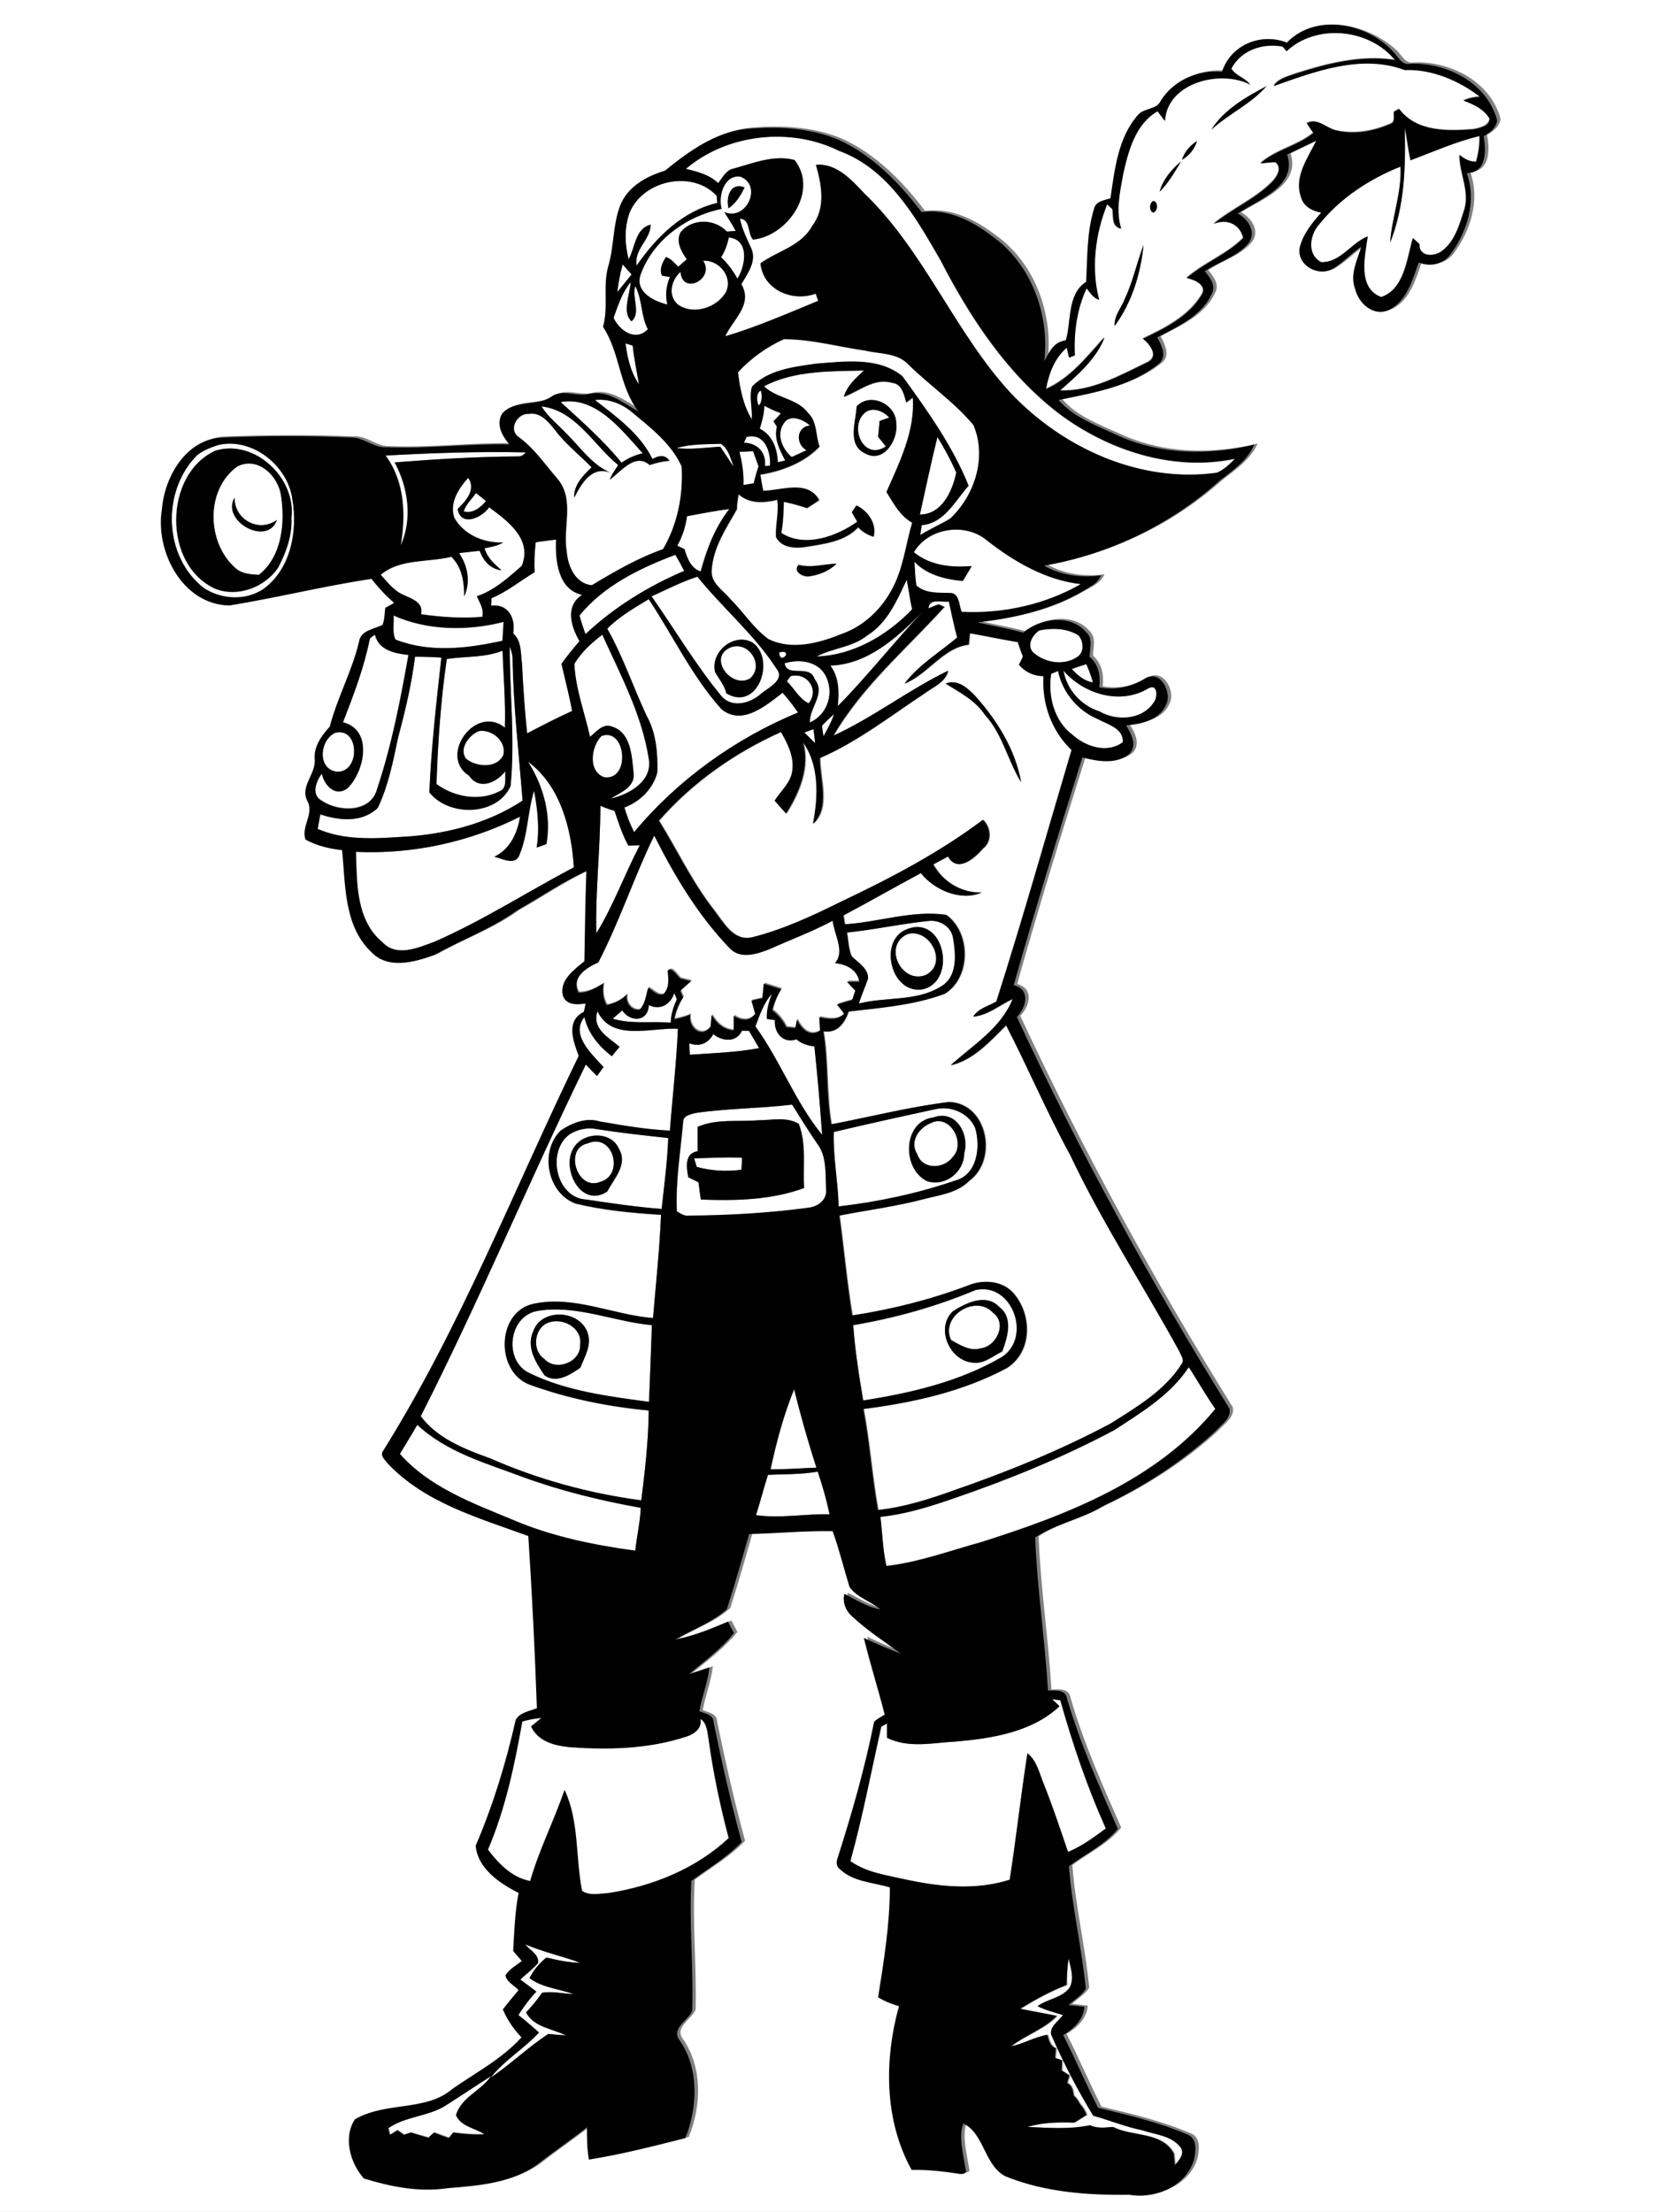
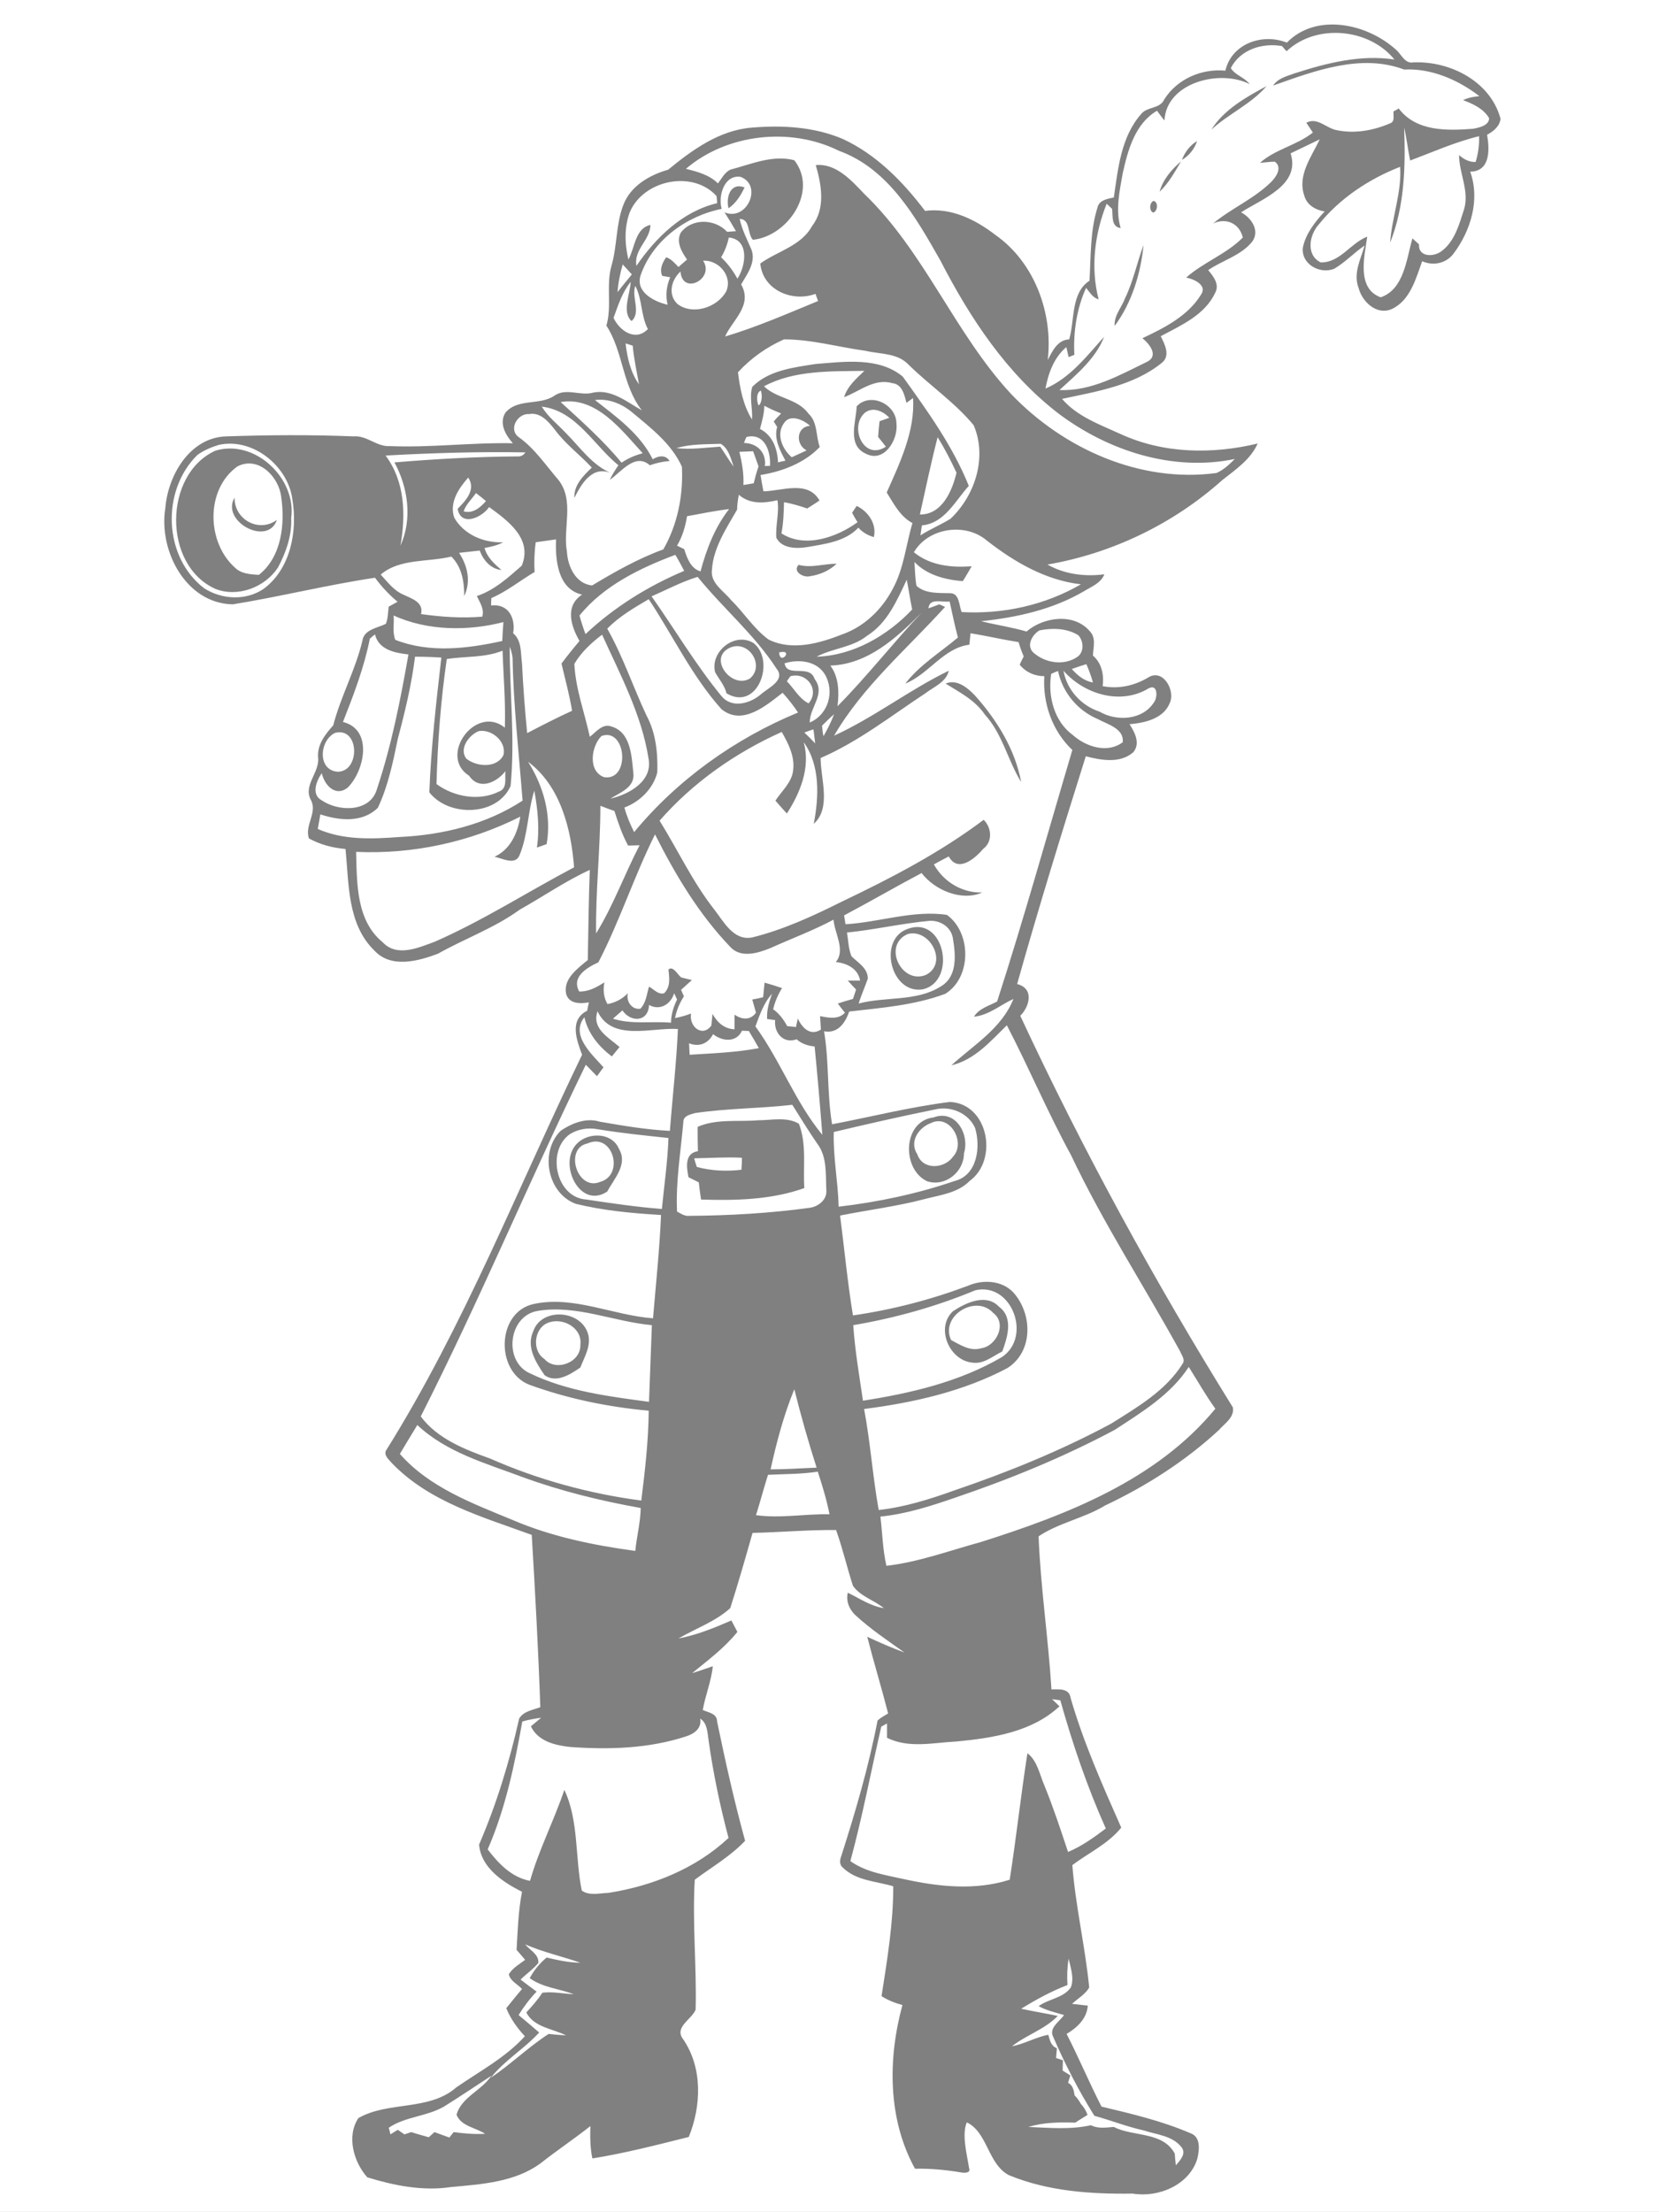
<svg xmlns="http://www.w3.org/2000/svg" version="1.2" baseProfile="tiny" id="Layer_1" x="0px" y="0px" viewBox="0 0 580 773" overflow="scroll" xml:space="preserve">
  <rect x="0" y="0" width="580" height="773" fill="#808080" stroke="none" />
  <path fill="#FFFFFF" d="M155.2,736.2c5.6-3.5,11.1-7.2,16.6-10.8c-3.4,5.2-10.4,7.4-12.2,13.6c1.6,4.1,6.7,4.5,10,6.7  c-3.7,0.2-7.4-0.1-11-0.6c-0.4,0.5-1.2,1.5-1.5,1.9c-1.8-0.6-3.5-1.3-5.2-1.9c-0.7,0.6-1.3,1.2-2,1.8c-2-0.6-4.1-1.1-6.1-1.8  c-0.8,0.3-1.6,0.5-2.4,0.8c-0.6-0.4-1.8-1.2-2.3-1.6c-0.9,0.5-1.8,1.1-2.6,1.6c-0.1-0.6-0.4-1.7-0.6-2.3  C141.5,739.7,149.1,739.7,155.2,736.2 M373.6,684.5c0.7,3.2,2,6.7,0.8,10c-2.6,3.8-7.8,4-11.3,6.6c2.8,1.5,5.9,2.2,8.9,3.1  c-1.6,2.3-5.4,4.5-3.8,7.6c4.1,9.5,8.9,18.8,14.4,27.6c5.8,1.6,11.3,3.8,17.2,5.1c4.5,1.5,10,1.8,13.2,5.8c1.9,2.3-0.4,4.6-1.9,6.4  c-0.2-1.4-0.3-2.7-0.4-4.1c-4.2-7.8-14.6-5.8-21.3-9.3c-2.7,0.2-5.5,0.7-8-0.6c-7.2,1.6-14.6,0.9-21.9,0.6  c5.3-1.6,10.9-1.7,16.4-1.5c1.4-0.9,2.8-1.8,4.3-2.7c-0.5-1.4-1.2-2.7-2.3-3.8c-0.6-1.1-1.3-2.2-2.2-3c-0.3-1.8-0.6-3.6-2.3-4.4  c0.3-0.9,0.5-1.8,0.8-2.6c-0.9-0.6-1.8-1.1-2.7-1.7c0-1.2,0.1-2.4,0.1-3.6c-0.6-0.2-1.8-0.6-2.4-0.8c0.1-1.1,0.2-2.3,0.3-3.4  c-2.1-0.8-2.5-2.9-3-4.7c-4.4,0.8-8.3,3.2-12.7,4c5.1-4,11.5-5.9,16-10.6c-4.3-0.9-8.6-1.6-12.8-2.5c5.2-3.2,10.5-6.1,16.2-8.3  C373,690.6,373.1,687.5,373.6,684.5 M183.6,679.5c6.2,2.7,12.9,4.2,19.3,6.4c-4,0-7.9-0.9-11.8-1.8c-2.4,2-4.4,4.4-5.9,7.2  c4.5,3.3,10.3,3.7,15.4,5.6c-3.7-0.1-7.3-1-11-0.5c-1.6,2.5-3.6,4.7-5.6,6.9c2.7,5.2,9.1,5.6,13.9,8c-2.1-0.1-4.1-0.3-6.1-0.5  c-7.1,4.6-13.2,10.6-20.2,15.3c4.8-6.1,11.7-10.1,16.9-15.8c-2.4-2.1-4.8-4.1-7.2-6.1c1.8-2.9,3.9-5.7,6.3-8.2  c-1.9-1.4-3.8-2.8-5.6-4.2c2-2,4.4-3.6,6.2-5.8C188.5,683,185.2,681.5,183.6,679.5 M182.6,601.6c2.2-0.6,4.4-1,6.6-1.3  c-1.2,1-2.4,2-3.6,3c2.5,5.2,8.3,6.6,13.6,7.2c13.6,1,27.6,0.6,40.7-3.7c2.8-0.9,5.5-2.8,4.9-6.2c2.5,1.6,2.5,4.8,2.9,7.4  c1.6,11.5,4,23,7,34.3c-11.4,10.7-26.6,16.8-42,19.2c-3.1,0.1-6.7,1.1-9.3-0.8c-2.4-11.5-1-24.4-6.1-35.2  c-3.6,10.7-8.9,20.9-12,31.8c-6.4-1.2-11-6-14.8-11C176.7,632.1,179.9,616.8,182.6,601.6 M367.8,593.8c0.7,0.1,2.1,0.3,2.9,0.4  c4.3,15.3,9.4,30.3,15.9,44.8c-4.1,3.1-8.4,6.2-13.2,8.2c-2.6-7.8-5.2-15.7-8.3-23.3c-1.7-3.9-2.4-8.5-5.9-11.2  c-2.3,14.7-3.9,29.5-6.2,44.2c-11.9,3.8-24.5,2.5-36.5-0.1c-6.6-1.5-13.6-2.4-19.2-6.4c4.2-15.5,7.2-31.3,10.8-47  c0.5-0.3,1.5-0.8,2-1.1c0,1.7,0,3.4,0,5c7.6,3.8,16.2,1.7,24.3,1.3c12.6-1.2,26.4-3.3,36-12.3C369.5,595.4,368.6,594.6,367.8,593.8   M268.5,515.4c5.8-0.3,11.6-0.2,17.4-1.1c1.6,4.9,3.1,9.8,4.1,14.9c-8.6-0.2-17.1,1.5-25.7,0.3C265.8,524.8,267,520.1,268.5,515.4   M139.8,508.1c2-3.4,4.1-6.8,6.1-10.1c10.2,9.6,24,13.4,36.8,18.2c13.4,4.9,27.3,8.3,41.3,10.8c-0.1,5.1-1.4,10-1.9,15  c-14.7-2-29.4-5-43.1-10.9C165,525.3,150.1,519.8,139.8,508.1 M269.4,513.5c2.1-9.5,4.6-19,8.3-28c2.3,9.2,4.9,18.4,7.8,27.4  C280,513.1,274.7,513.5,269.4,513.5 M389.7,499.7c9.5-6.2,19.6-12.3,25.9-22c3.1,4.9,5.9,9.9,9.3,14.6c-20.6,25-52,37.1-82,46.6  c-11,3-21.7,7-33,8.3c-1.3-5.6-1.4-11.4-2.1-17.2c8.9-0.9,17.4-3.6,25.8-6.5C352.8,517,371.7,509.3,389.7,499.7 M191.3,462.4  c5.1-2.3,12.4,1.5,11.6,7.6c0.2,6.2-8.7,9.5-12.6,4.9C185.9,472,186.7,464.4,191.3,462.4 M332.5,468.3c-3.9-8.5,8.7-16.1,14.7-9.5  c5,3.7,1.2,11.7-4.3,12.4C339.2,472.3,335.7,470,332.5,468.3 M186.4,465.3c-2.5,5.5,1,10.9,4,15.3c4.1,2.9,9-0.3,12.5-2.7  c1.5-3.9,4.1-8,2.5-12.3C202.5,457.7,189.2,457,186.4,465.3 M188.1,458.1c13.4-2.2,26.5,3.8,39.8,5c-0.3,8.9-0.7,17.9-1,26.8  c-14.1-1.9-28.7-3.7-41.7-10C175.9,475.7,177.7,459.7,188.1,458.1 M333.2,458.2c-6.3,5.8-1.3,17.3,6.8,18c3.9,0.6,7.1-2.3,10.4-3.9  c1.8-4.9,4-11.8-1.1-15.6C344.8,451.9,337.8,455.2,333.2,458.2 M298.3,463.1c14.7-2.5,29-6.5,42.7-12.2c12.8-2.9,19.9,16.4,9.2,23.4  c-14.7,8.6-31.8,12.6-48.5,15.2C300.4,480.7,298.9,471.9,298.3,463.1 M242.7,404.8c5.6-0.1,11.1-0.5,16.7-0.2c0,1.4-0.1,2.8-0.2,4.2  c-5.2,0.6-10.5,0.4-15.6-1C243.3,407,242.9,405.5,242.7,404.8 M205.4,399.6c8.9-4,13,11,4.5,13.4  C201.8,416.5,197.1,401.3,205.4,399.6 M200.4,401.4c-4.3,7.3,2.9,21,11.9,15c2.4-4.5,7.3-9.5,4.1-14.9  C213.7,395,203.6,395.6,200.4,401.4 M199.3,396.3c2.8-1.7,6.2-2.3,9.5-1.7c8.3,1.4,16.6,2.2,24.9,3.1c-0.3,8.3-1.5,16.6-2.3,24.8  c-8.9-0.7-17.7-2-26.4-3.3C194.2,418.5,191,402,199.3,396.3 M325.4,392.5c6.7-3.4,12.4,6.8,7.8,11.7c-3,4.3-10.6,4.8-12.5-0.8  C317.8,399,321.1,394.1,325.4,392.5 M326.4,390.5c-10.9,1.3-11.2,18.1-2.3,22.3c6.3,2.1,12.9-3.2,12.9-9.7  C339.1,396.4,334.1,387.6,326.4,390.5 M291.5,395.6c11.8-2.8,23.6-5.5,35.5-7.9c5.4-1.3,11.6,1.3,13.9,6.5c2,6.6,0.8,16.5-7.1,18.5  c-13.1,4.5-26.9,7.4-40.6,9C293,413,291.2,404.1,291.5,395.6 M243.9,393.8c0,2.8,0,5.7,0.1,8.5c-4.7,0.7-4,5.6-3.3,9.1  c1.2,0.6,2.4,1.2,3.6,1.8c0.2,2,0.5,4,0.8,6c12.1,0.4,24.6,0.1,36.1-4c-0.5-7.5,0.9-15.3-1.9-22.5c-4.3-2.5-9.5-1.2-14.2-1.2  C258,392.1,250.5,390.9,243.9,393.8 M242.9,389c11.3-1.7,22.8-1.6,34.1-2.9c2.8,4.5,5.6,9,8.6,13.4c3.7,4.7,3,11,3.3,16.6  c0.2,3.3-2.9,5.6-5.9,6c-13.9,1.9-28,2.7-42,2.8c-1.6,0.2-3-0.8-4.3-1.5c-0.5-10.5,1.3-20.9,2.2-31.3  C238.9,389.9,241.3,389.5,242.9,389 M259.4,360.2c0.6,0,1.8,0.1,2.4,0.1c1.2,2,2.4,4,3.5,6c-8,1.5-16.1,1.8-24.2,2.3  c-0.1-1.3-0.1-2.7-0.2-4c3.5,1.4,6.7,0.1,8.4-3.2C252.5,364,257.5,364.4,259.4,360.2 M208.9,353.4c5,10.7,18.9,5.6,28.1,6.2  c-0.5,11.9-1.9,23.8-2.8,35.6c-8.2-0.4-16.4-1.8-24.5-3.2c-4.7-1.5-9.7,0.5-13.6,3.1c-7.5,7.3-4.8,21.9,5.2,25.6  c9.8,2.4,19.8,3.3,29.8,3.9c-0.5,12.1-1.8,24.1-2.8,36.1c-13.9-1-27.7-8-41.7-5c-13,2.8-13.5,23.5-1.6,28.2  c13.4,4.9,27.6,7.8,41.8,9.1c-0.1,10.5-1.3,21-2.6,31.4c-18.2-2.4-36.1-7.3-52.9-14.7c-8.9-3.2-18.4-6.9-24.2-14.7  c20.5-40.4,37.9-82.2,57.7-122.9c1.3,1.3,2.6,2.7,3.9,4c0.8-1,1.5-2.1,2.3-3.1c-4-4.5-11.7-11.2-6.7-17.5c1.3,5.7,5,10.2,9.6,13.7  c0.9-1.1,1.8-2.2,2.7-3.3C212.7,362.5,206.8,359.5,208.9,353.4 M264.1,358.7c1.5-4,2.9-8.2,5.8-11.4c-1,2.8-1.9,5.7-1.7,8.8  c0.7,0.1,2.1,0.3,2.8,0.4c-0.5,4.4,2.9,8.4,7.5,6.7c1.8,1.6,4,2.3,6.3,2.5c1,10.3,1.9,20.6,2.7,30.9  C278,385.1,272.9,370.8,264.1,358.7 M235.7,347.1c0.3,0.7,0.7,1.5,1,2.2c-1.2,2.5-2.1,5.2-2.1,8.1c-6.8-0.6-13.7,0.7-20.3-1.4  c1.1-1,2.2-1.9,3.3-2.9c2.9,4.3,9.1,4.1,9.3-1.9C230.7,353.3,234.5,351,235.7,347.1 M317.4,326.4c7.8-2,14.2,10.3,6.3,14.3  C315.1,344.2,308.4,330.2,317.4,326.4 M317.4,324.6c-10.7,3.6-6,23.2,5.4,21.1C334.6,342.7,330.2,319.9,317.4,324.6 M296.1,325.9  c9.7-1,19.2-3.2,28.9-4.1c3.7-0.2,7.4,2.1,8.1,5.9c1,5.8,1.8,13.6-4.3,17.1c-8.5,5.3-19.2,3.4-28.6,5.9c0.9-3,2.2-5.8,3.2-8.7  c0-3.7-3.5-5.6-5.7-7.8C296.6,331.6,296.6,328.7,296.1,325.9 M209.2,336.3c7.5-14.5,12.5-30.1,19.8-44.7  c7.1,14.1,15.3,27.8,26.2,39.2c3.7,4.2,9.8,2.3,14.2,0.5c7.3-3.3,14.9-6.1,22-9.9c0.4,4.8,4.3,10.7,0.8,14.8  c3.9,0.4,7.8,2.3,8.5,6.5c-1.1,0-3.2,0-4.3,0c1,1.1,1.9,2.1,2.9,3.1c-0.4,1.1-0.7,2.2-1.1,3.3c-1.8,0.5-3.5,1-5.3,1.6  c0.8,1.1,1.6,2.1,2.5,3.2c-2.3,2.5-5.7,1.8-8.7,1.2c0.1,1.6,0.2,3.2,0.3,4.7c-3.7,2.4-6.6-0.6-8.1-3.9c-0.1,0.8-0.5,2.2-0.6,3  c-0.8-0.1-2.3-0.2-3.1-0.3c-1.2-2.3-2.8-4.4-4.9-5.9c0.6-2.6,1.7-5.1,3.1-7.4c-2-0.7-4-1.3-6.1-1.9c-0.2,1.7-0.3,3.4-0.5,5.1  c-1.3,0.3-2.5,0.6-3.8,0.8c0.4,1.5,0.9,3.1,1.3,4.6c-2,2.8-5,2.4-7.5,0.7c0,1.7,0,3.4,0,5.1c-3.5-0.1-6.1-2.4-7.7-5.4  c-0.1,1.4-0.3,2.8-0.4,4.1c-3.2,4.3-7.9,0.3-7.1-4.2c-1.8,0.7-3.7,1.2-5.6,1.6c0.5-2.7,1.6-5.3,3.1-7.6c-0.3-0.8-0.7-1.5-1-2.3  c1.3-1.1,2.5-2.3,3.8-3.4c-1.3-0.3-2.5-0.6-3.7-0.9c-1.3-0.9-2.8-4.2-4.5-2.8c0.3,2.9,0.8,6-1.5,8.3c-2.1,0.6-3.6-1.4-5.3-2.3  c-0.8,2.6-1,5.6-3,7.7c-3,0.5-5.1-2.6-4.4-5.4c-1.9,2-4.4,3.3-7.1,3.8c-1.4-2.3-1.6-5-1.1-7.6c-2.7,1.7-5.5,3.3-8.8,3.2  C199.7,341.4,205.1,338.2,209.2,336.3 M209.9,281.6c1.6,0.6,3.3,1.3,4.9,1.8c1.3,4.1,2.7,8.3,4.8,12.1c1.3,0,2.7-0.1,4-0.1  c-5.3,10.2-9.2,21.1-15.2,30.8C208.2,311.4,209.9,296.5,209.9,281.6 M184.6,266.2c11.3,8.4,15.1,23.5,16.1,36.9  c-16.3,8.6-31.8,18.6-48.7,26c-5.7,2.1-13.2,5.5-18.2,0.2c-9.3-7.6-9-20.6-9.3-31.6c19.8,0.9,39.7-3.4,57.4-12.3  c-0.9,5.7-3.5,11.5-9,14c2.8,0.6,7.4,3.2,8.8-0.7c2.9-7.1,2.8-15.1,5.1-22.4c1.2,6.6,1.9,13.3,0.9,19.9c1.1-0.4,2.3-0.8,3.4-1.2  C192.9,284.9,190,274.7,184.6,266.2 M210.3,257.2c8.7-3.1,10.2,15.8,0.9,14.4C205.4,269.5,206.7,260.7,210.3,257.2 M117.2,256.1  c8.5-2.1,8.8,13.5,0.9,13.6C110.8,269.2,111.7,258.6,117.2,256.1 M281.2,256c1.1-0.4,2.1-0.8,3.2-1.1c0.2,1.6,0.4,3.3,0.6,4.9  C283.8,258.5,282.5,257.2,281.2,256 M167.4,255.5c4.5-0.8,9.8,3.7,8.6,8.4c-2.4,4.7-9.4,4.1-13,1.2  C160.4,261.6,164,256.8,167.4,255.5 M287.4,253.6c1.4-1.4,2.7-2.7,4.2-4c-1,2.7-2.3,5.2-3.7,7.7C287.6,256,287.5,254.8,287.4,253.6   M276.4,236.3c5.7-1.5,10.3,4.8,6.3,9.5c-3.3-1.6-5.1-5.2-7.6-7.7C275.4,237.6,276,236.7,276.4,236.3 M371.8,234.4  c7.2,8.2,19.9,12.1,29.7,6.2c3.3-1.8,3.3,3.1,1.9,4.9c-4,6.2-13,6.7-19,3.2C378,246.6,373,241.1,371.8,234.4 M367.5,235.5  c0.6-0.3,1.8-0.8,2.4-1c1.6,7.5,6.8,13.8,13.9,16.8c3.3,1.8,9.3,3.3,8.7,8.1c-5.3,4-12.8,1.6-17.4-2.5  C368.5,252.1,366.3,243.3,367.5,235.5 M374.7,233.8c1.7-0.6,3.4-1.2,5.1-1.7c0.9,2.1,1.7,4.2,2.3,6.4C379,238,376.7,236,374.7,233.8   M274.3,231.8c4.9-1.5,11.2-0.9,14.1,3.9c3.5,6,1.2,14-5.3,16.8c-0.1-5.3,5.7-10,1.7-15.2C283.1,231.9,275.1,237,274.3,231.8   M272.4,228C277.8,226.7,272.6,232.8,272.4,228 M156.2,230.3c6.5-1,13.3-0.4,19.5-2.9c0.3,9,1.1,17.9,0.8,26.9  c-10.2-8.3-23.4,9.9-12.5,16.8c3.5,5.2,9.6,2.4,12.7-1.6c-0.3,2.4,0.8,6-2.2,7.1c-6.9,3.5-15.8,1.9-21.9-2.6  C153,259.4,154.1,244.7,156.2,230.3 M178.2,226c0.5,1.2,0.8,2.5,1,3.8c0.3,16.7,2.2,33.3,3.5,50c-12.7,8.3-27.9,12-42.9,12.7  c-9.6,0.7-19.6,1.2-28.7-2.8c0.3-1.7,0.6-3.4,0.9-5.1c6.7,2.2,14.7,3,20.1-2.3c3.6-7.6,5.3-16,7-24.2c2.5-9.4,4.8-18.9,6-28.6  c3.1,0,6.1,0.1,9.2,0.3c-1.8,15.7-3.6,31.3-4.2,47.1c6.8,8.7,23.7,8.4,28.4-2.2C180.1,258.5,178.2,242.2,178.2,226 M255.3,226.3  c6.5-2.7,12.2,6.3,6.9,10.8C255.8,241,247.2,229.9,255.3,226.3 M200.8,232c2.4-4.1,6-7.4,9.7-10.2c6.3,13.9,13.8,27.9,16.2,43.1  c1.7,8-6.7,12.7-13.3,14.2c3.5-2.2,8.8-4,8-9.2c-0.6-5.8-0.9-14-7.6-16c-3.1-1.2-5.4,1.9-7.6,3.6C204.4,249.1,201.2,240.7,200.8,232   M129.3,223.2c0.4-0.4,1.3-1.1,1.8-1.5c1.3,5.4,7,6.5,11.7,7c-2.8,15.9-5.9,31.7-11,47c-2.3,8.3-13.5,8-19.3,4c-3.8-2-1.9-6.8,0-9.5  c0.9,4.1,4.7,8.4,9,5.1c5.9-5.8,9.1-20.3-1.6-23C123.6,242.9,127.3,233.3,129.3,223.2 M363.4,220.3c4.5-0.9,9.6-0.8,13.6,1.7  c1.9,2.1,2.1,5.9-0.4,7.6c-4.7,3.2-11.4,2.1-15.5-1.7C358.8,225.4,360.9,221.8,363.4,220.3 M137.6,215.1c11.9,5.4,26,5.5,38.4,2.3  c-0.2,2.2-0.3,4.4-0.4,6.6c-12.2,2.7-25.5,4.3-37.4-0.4C137.1,220.9,137.9,217.8,137.6,215.1 M290.3,232.6  c13.1-0.4,23.3-9.8,32-18.6c-10.1,10.7-19.2,22.4-29.5,32.8C293.4,241.9,293.3,236.7,290.3,232.6 M330.6,238.9  c5,3.1,10.3,5.8,13.7,10.8c6.2,6.8,8,16,12.7,23.6c-2.1-11.4-8.5-21.7-16.1-30.2C338.3,240.4,334.6,237.2,330.6,238.9 M324.6,212.6  c0.3-3.8,4.8-2,7.4-2.4c0.9,4.2,1.8,8.4,2.9,12.6c-6.2,5.2-13.4,9.6-18.4,16.1c8.2-3.3,13.4-12.5,22.4-13.6c0.1-1.3,0.3-2.7,0.4-4  c5.6,0.9,11.1,2.2,16.8,3.1c0.5,1.7,1.1,3.4,1.8,5c-0.5,1-1,1.9-1.4,2.9c2.1,2.6,5.2,4,8.6,4c-0.6,9.5,2.8,19.2,9.8,25.8  c-8.7,29.3-16.9,58.8-26.3,87.9c-2.8,1.5-6.3,2.4-8.1,5.3c5.2-0.5,9.2-4.1,13.8-6.2c-4,10.2-13.9,16.1-21.7,23.2  c8.1-1.9,13.7-8.4,19.4-14c7.8,15,14.3,30.5,22.4,45.3c11.2,23.7,25.6,45.8,38.2,68.7c0.5,1.3,1.8,2.8,0.9,4.2  c-5.9,9.5-15.8,15.2-25,21c-17.5,9.4-35.9,16.9-54.7,23.3c-8.6,3.1-17.5,5.9-26.6,6.9c-2.1-11.7-2.9-23.6-5.1-35.3  c17.2-2.2,34.6-6.1,50.1-14.3c9.1-5.8,8.8-18.9,2.1-26.4c-4-4.3-10.7-4.6-15.8-2.4c-13,4.9-26.5,8.4-40.3,10.4  c-1.9-11.6-3-23.3-4.5-34.9c9.9-2,19.9-3.2,29.7-5.8c5.4-1.4,11.5-2.1,15.6-6.3c10.1-7.3,6.6-27-6.9-27.6  c-13.8,1.7-27.5,5.2-41.2,7.8c-1.8-10.8-1-21.8-2.8-32.5c4.8,0.9,7.4-2.9,8.8-6.9c11.3-1.3,22.9-2.2,33.6-6.2  c9.3-5.8,9.1-21.5,0.5-27.6c-11.8-1.7-23.6,2.6-35.4,3.3c-0.1-0.8-0.4-2.3-0.5-3.1c9.1-4.8,18-10,27.1-14.8c4.6,6,14,10,21.2,6.8  c-7,0.2-13.5-3.7-16.9-9.8c1.7-1,3.5-1.9,5.2-2.8c3.2,5.9,9.2,0.7,12.1-2.7c3.3-2.5,2.9-7.4,0.1-10.1  c-15.3,11.5-32.4,20.4-49.6,28.6c-10,5-20.4,9.8-31.3,12.5c-6.6,1.3-10-5.6-13.4-9.9c-7.5-9.6-12.6-20.6-19-30.9  c11.6-13.3,26.6-23.8,42.7-31c2.3,4,4.6,8.5,4,13.3c-0.4,4.3-4,7.3-6.2,10.7c1.3,1.5,2.6,3,4,4.5c4.7-7.3,8.3-16.1,5.9-24.9  c5.8,8.1,5.3,19.1,3.5,28.5c6.2-5.6,2.4-15.6,2.4-23c13.2-5.7,24.6-14.7,36.6-22.6c3-2.3,7.3-3.9,8.2-7.9  c-13.8,6.7-26.1,16.3-40.1,22.7c10-17.2,25.5-30.3,38.8-45c-0.5-0.2-1.5-0.7-2-0.9C327,211.7,325.8,212.2,324.6,212.6 M212.3,219.7  c4.2-4.3,9.4-7.3,14.5-10.3c8.5,12.8,15.1,26.9,25.4,38.4c7.3,6,15.6-1.2,21.4-5.7c2,2.2,3.8,4.5,5.4,6.9  c-22,9.1-42.1,23.4-57.3,41.8c-1.4-2.8-2.6-5.6-3.4-8.6c5.4-2,10.1-6.6,11.5-12.3c0.2-6.8-0.5-13.8-3.8-19.9  C221.3,240,217.8,229.4,212.3,219.7 M317,202.6c0.7,3.5,1.2,7,1.9,10.4c-8.6,9.1-20.6,16.1-33.4,16.5c5.6-3,12.5-3.2,17.6-7.3  C310.2,217.8,313.6,209.8,317,202.6 M250,234.9c1.4,2.5,3.3,4.6,4,7.4c10.9,6.5,17.3-11.5,9.4-17.6  C256.8,220.7,248.2,227.8,250,234.9 M227.8,208.4c5.3-2.3,10.5-5.1,16.1-6.8c8.9,11,19.9,20.2,27.6,32.1c3.2,3.9-2.7,6.6-5.2,8.7  c-3.9,3.5-10.5,5.4-14.2,0.7C243.1,232.1,235.9,219.9,227.8,208.4 M202.6,215.1c8.4-10.4,21.2-16.6,33.5-21.2  c1.1,1.8,2.1,3.7,3.1,5.6c-12.6,5.3-24.5,12.7-34.5,22.1C203.9,219.5,203.2,217.3,202.6,215.1 M187.3,189.5c2.4-0.3,4.7-0.7,7.1-1  c-0.3,7.2,0.6,17.4,9.1,19.3c-6.1,4-3.9,11-0.9,16.2c-2.2,2.6-4.3,5.2-6.3,7.9c1.3,5.5,2.8,11,3.7,16.5c-5.3,2.4-10.5,5.1-15.7,7.8  c-0.8-8.1-1.4-16.2-1.8-24.3c-0.5-3.6,0-8-3.1-10.6c0.9-5.3-1.6-10.4-7.7-9.7c0-0.6,0-1.9,0.1-2.6c5.4-2.3,10-6.1,15.1-9.1  C186.7,196.5,186.8,193,187.3,189.5 M319.5,193c5-8.6,18-10.5,25.5-4.1c9.6,7.5,20.6,13.9,32.9,15.3c-12.6,7.3-27.2,10.5-41.7,9.7  c-1-2.4-0.7-6.8-4.3-6.6c-3.9-0.1-8.5,0.2-11.5-2.6c-0.5-2.8-0.5-5.6-0.7-8.3c4.4,4.6,10.8,6.2,16.9,6.7c1.1-1.7,2.1-3.5,3.1-5.2  C332.6,198.4,325.3,197.7,319.5,193 M240.2,180.4c4.9-0.9,9.8-1.9,14.7-2.5c-5,6.4-7.9,14-10,21.8c-3.5-1.1-4.7-4.7-5.7-7.8  c-0.6-0.3-1.9-0.9-2.5-1.2C238.6,187.5,239.6,184,240.2,180.4 M166.4,172.3c1.2,0.9,2.4,1.9,3.5,2.8c-2,2.3-4.6,4.5-7.8,3.6  C162.9,176.2,165,174.4,166.4,172.3 M158.8,180.9c-1.8-5.3,1.6-10.3,4.9-14c2.8,4.2-0.9,8.1-3.7,10.9c1.1,6.4,8.5,3.1,11-0.6  c6.6,4.8,15.3,11.1,11.4,20.5c-4.7,4.1-9.6,8.6-15.7,10.6c1.1,2.3,2.7,4.6,1.9,7.2c-7.1,0.6-14.3,0.1-21.4-0.9  c1-4.2-3.3-5.4-6.2-6.8c-3.3-1.4-5.5-4.4-7.9-7c6.6-5.7,16.6-4.3,24.7-6.3c3.7,3.7,4.5,8.8,4.5,13.8c2.4-5.1,1.2-10.5-1.8-15.1  c2.4-0.3,4.8-0.5,7.2-0.8c1.3,3.4,3.8,6.4,7.6,6.8c-2.5-2.2-5-4.4-5.9-7.7c2.2-0.4,4.5-0.9,6.5-2  C169.3,189.8,162.2,186.9,158.8,180.9 M96.8,181.7c-6.3,4.6-14.9-0.1-14.8-7.8C77.1,182.2,93.6,191.1,96.8,181.7 M83,163  c7.3-3.8,14.5,3.6,15.3,10.6c1.4,9.4,0.2,21-7.8,27.3c-2.8-0.2-5.9-0.3-8.1-2.3C72.2,189.8,71.7,171.1,83,163 M258.5,157.9  c1.6-0.1,3.2-0.1,4.8-0.2c0.6,1.8,1.3,3.5,1.9,5.3c-0.7,1.9-1.2,3.9-1.7,5.9c-1.2,0.2-2.4,0.4-3.6,0.6  C260.1,165.6,259.4,161.7,258.5,157.9 M134.8,159.2c16.3-0.9,32.6-1.4,48.9-1.1c-0.7,1-1.6,1.5-2.8,1.4c-14.3,0.1-28.7,0.9-43,2.1  c4.8,8.8,6.3,19.8,2.1,29.1C141.9,179.9,141.6,168.3,134.8,159.2 M236.5,156.6c5-1.5,10.3-1.3,15.5-1.5c2.8,1.7,3.5,5.2,4.5,8  c-1.7-2.3-3.1-4.7-4.7-7C246.7,156.4,241.6,157.2,236.5,156.6 M75.3,157.5c-18.1,8.2-18.5,40,0,48.3c7.9,3.1,17.4-0.6,21.9-7.5  c2.8-5.3,4.9-11.2,4.6-17.3C103.7,167.2,89.1,153.3,75.3,157.5 M76.4,155.5c11.8-2.7,24.2,7.2,25.8,18.9  c1.9,11.1-0.6,24.6-10.2,31.5c-6.2,4.1-14.5,3.6-20.6-0.3C57.1,194.7,56.3,171.5,69,159C71.2,157.4,73.8,156.3,76.4,155.5   M321.6,179.8c2-9,3.9-18.1,6.2-27c2.5,4,4.6,8.1,6.6,12.4C332.9,171.6,329.3,179.9,321.6,179.8 M261,152.7  c6.4-1.5,8.5,5.1,8.2,10.1c-0.5,0-1.4,0-1.8,0.1c0.6-4.7-2.6-8-7.3-8.1C260.3,154.2,260.7,153.2,261,152.7 M274,148  c2.1-3.5,6.9-1.3,9.2,0.8c-4.9,0.4-5.1,6.6-1.2,8.6c-1.7,0.8-3.5,1.6-5.2,2.4C273.5,157,271.3,151.8,274,148 M302.3,144.3  c2.8-2.3,6.5-0.6,8.6,1.7c-1.1,0.4-2.2,0.8-3.4,1.2c-0.2,1.8-0.4,3.6-0.5,5.5c0.9,1.1,1.8,2.2,2.7,3.4  C302,161.2,296.8,149.3,302.3,144.3 M267.2,141.8c1.9,1,3.9,1.9,5.9,2.7c-0.9,0.9-1.8,1.8-2.6,2.8c0.3,0.5,0.9,1.4,1.2,1.9  c-1.2,4.2,1,8.2,2.9,11.8c-0.6,0.1-2,0.4-2.6,0.6c-0.2-4.7-1.8-9.4-6.3-11.7C266.4,147.2,267.2,144.5,267.2,141.8 M208,139.8  c4.8-0.6,9.4,1.3,13,4.3c6.6,5.5,13.8,11,17.4,19c0.5,10-1.5,20.2-6.5,28.9c-8.8,3.2-16.9,7.8-24.9,12.6c-5.8-0.6-8.5-6.7-8.8-11.8  c-1.5-8.3,2.7-17.7-2.9-25c-4.5-5.2-8.3-11-13.9-15c-3.8-2.7-0.5-8.4,3.6-8.1c4-0.7,6.8,2.7,9,5.5c3.7,5,8.7,8.7,12.9,13.2  c-3,2.9-6.3,6.1-6.1,10.6c2.5-5,6.3-11.5,13-8.6c-6.8-2.8-10.9-9-15.9-14c-2.9-3.1-6.3-5.7-8.5-9.3c12,1.4,18.2,13.5,26.8,20.5  c-1.1,1.6-2.2,3.3-3,5.1c4-2.8,8.9-9.6,14-5.1c2.2-0.8,4.5-1.3,6.9-1.5c-1.4-2.3-4-1.8-5.9-0.6C223.7,151.5,215.5,145.7,208,139.8   M196,140.5c12.4-2.1,21.3,9.8,28.7,17.9c-2.7,0.7-5.2,1.8-7.4,3.3C210.9,153.9,203.2,147.1,196,140.5 M265.2,141.7  c-0.7-1.5-0.9-4.5,0.8-5.2C266.5,137.9,266.5,140.8,265.2,141.7 M279.2,197.4c-2.2,2.3,1.6,4.5,3.8,4c3.5-0.5,6.9-1.9,9.5-4.4  C288,197,283.7,198.6,279.2,197.4 M299.5,142c-0.2,5.4-3.4,13.5,3.1,16.5c6.5,3.5,11.5-4.9,10.8-10.5  C313.4,141.3,304.3,136.9,299.5,142 M267.1,135c10.6-5.7,23.4-5.2,35.1-5.4c-2.8,2.7-5.9,5.3-7.1,9.2c5.4-2,10.5-6.7,16.8-4.9  c3.5,0.3,4.3,4.1,5,6.9c0.6-0.4,1.7-1.3,2.3-1.7c0.8,11.4-4.6,22.7-9.2,33c2.5,4,4.7,8.4,9,10.7c-2.3,7.7-3,16-7,23.2  c-3.7,7-9.8,12.9-17.3,15.6c-8.1,3.2-17.7,6-26,1.9c-5.2-3.8-8.6-9.4-13.2-13.9c-2.6-3.2-7.2-5.8-6.6-10.5c0.5-7.7,5-14.4,8.8-21  c0-1.8,0.3-3.5,0.6-5.2c3.9,3.4,8.9,3,13.5,1.9c0.7,4.4-0.7,8.7-0.4,13.1c1.9,3.8,7,3.9,10.7,3.3c6.3-1.1,13.4-1.9,18-6.8  c1.4,1.6,3.3,2.7,5.4,3.3c1.1-4.6-2-9-6-10.9c-0.4,0.6-1.2,1.8-1.6,2.4c0.6,1.1,1.2,2.2,1.9,3.3c-7.3,5.3-18.4,9.2-26.6,3.9  c0.7-3.6,0.8-7.3,0.9-10.9c2.8,0.5,5.5,1.3,8.1,2.2c1.4-0.9,2.9-1.8,4.3-2.8c-4.1-7.2-13.1-3.3-19.6-3.2c-0.4-1.9-0.7-3.8-1-5.7  c7.5-1.2,15.4-4.2,20.7-9.8c-1.4-3.8-0.7-8.6-3.9-11.6C278.8,139.2,271.6,139.4,267.1,135 M218.7,120c0.6,0.2,1.9,0.6,2.5,0.8  c0.4,4.5,1.4,9,2.2,13.5C220.4,130.1,219.3,125,218.7,120 M258,130.1c4.5-4.9,10-8.8,16.1-11.5c9.6,0,19,2.7,28.5,4  c5.1,1.2,11.1,0.7,15,4.8c7.4,7.3,16.2,13.2,22.8,21.2c4.8,11.2,0.5,24.6-8.1,32.7c-3.4,2.1-7.1,3.6-10.5,5.8  c0.2-1.2,0.3-2.4,0.5-3.5c7.9-0.7,11.6-8.5,16.4-13.8c-5.6-13.9-14.4-26.1-23.1-38.2c-8.3-6.9-20.4-5.2-30.4-4.4  c-7.7,1.2-16.5,2.2-22.2,8c-1.1,3.6,0.2,7.6-0.1,11.4C259.8,141.6,258.7,135.8,258,130.1 M214.5,111.1c1.6-4.4,3-8.9,6-12.6  c-0.2,4.2-3.2,10.6,0.3,13.7c3.4-3-0.1-8.4,1.3-12.3c2.5,4.7,1.9,10.4,4.4,15.1C222.2,119.5,216.6,115.6,214.5,111.1 M217.7,92.4  c1.1,1.2,2.1,2.3,3.2,3.5c-1.7,2.1-3.4,4.1-5,6.2C216.1,98.9,216.8,95.6,217.7,92.4 M245.8,91.1c5.5-0.3,10.4,5.4,8.1,10.7  c-3.1,5.7-11.8,8.5-17.1,4.4c-3.4-3.3-2.1-8.4,1.1-11.3C238.6,103.4,250,97.4,245.8,91.1 M254.8,83c7.3,0.7,6,9.9,3,14.4  c-1.5-2.8-3.4-5.3-5.7-7.5C253.4,87.8,254.3,85.4,254.8,83 M220.2,74.1c4.8-11.2,21.9-14.8,30.3-5.6c0.1,0.6,0.2,1.9,0.2,2.5  c-12.1,2.9-21.4,12-28.2,21.9c-1-5.8,4.8-8.9,4.9-14.3c-5.4,1.2-5.4,8-7.7,12.1C218.4,85.3,218.2,79.4,220.2,74.1 M254.7,72.8  c2.6-1.8,4.3-4.5,5.6-7.3C255.4,63.6,253.7,68.9,254.7,72.8 M252.3,73c-1.3-4.6,0.9-12,6.6-11.2c7.9,3,2.2,15.7-5.6,12.4  c1.4,2.2,2.7,4.3,4,6.6c-0.8,0-2.3,0.2-3.1,0.2c-4.3-4.6-12.3-4.8-16.2,0.3c-1.7,3.3,0.3,6.7,2.2,9.4c-1,0.9-2,1.7-3,2.6  c-1.3-1.3-2.5-2.8-4.3-3.4c-1.3,1.9-2.4,4.1-1.4,6.5c0.7,0.1,2.1,0.4,2.8,0.5c-1.3,3.1-1.7,6.4-0.9,9.6c-4.8-1.1-11.4-4.5-9.4-10.4  C228.2,84,239.9,75.5,252.3,73 M239.8,59c14.4-12.3,36.6-14.7,53.5-6.3c17.4,6.3,26.9,23.3,35.5,38.4c10.4,20.2,23.3,39.7,41.5,53.6  c17.3,12.9,39.8,20.2,61.4,15.7c-1.9,1.9-3.9,3.8-6.4,4.9c-26.7,3.6-53.6-8.5-71.9-27.7c-19.7-21.3-30.2-49.6-51.2-69.8  c-4.5-4.7-9.9-10.8-17-10.1c2,6.9,3.5,15.1-1.3,21.3c-3.8,7-12.2,8.8-18.1,13.1c0.9,9.3,11.2,13.6,19.3,10.6  c0.2,0.6,0.7,1.9,0.9,2.5c-10.7,4.4-21.4,9.1-32.5,12.4c2.5-5.7,9.8-10.9,5.6-18.2c2.1-3.6,5.3-7.8,3.6-12.2  c-1.5-3.5-3.3-6.9-4.1-10.7c3.8,0.1,2.6,5.1,4.6,7.3c12.1-1.2,23-16.9,14.5-27.8c-7.6-2-15.1,1.4-22.4,3.3c-2,1-3,3.1-4.3,4.8  C248,61.1,243.8,60,239.8,59 M486,84.8c5.1-12.8,5.4-26.7,4.9-40.2c0.9,3.8,1.3,7.7,2.1,11.5c8-3,15.8-6.5,24.1-8.5  c0.1,3-0.3,6-1.2,9c-2.2,0.1-4.1-0.9-5.8-2.4c0,6.3,3.6,12.4,1.8,18.8c-1.7,5.2-3.2,11.1-7.7,14.6c-2.7,2.3-8.4,2.4-8.1-2.2  c-0.8-0.7-1.5-1.4-2.3-2.1c-2.1,7.2-2.9,17.8-11.1,20.6c-8.5-3.1-5.7-14.2-4.7-21.2c-5.9,2.3-9.6,9.2-16.3,9  c-5.2-2.6-4-9.6-0.6-13.3c7.3-9.1,17.6-15.9,28.4-20.1C490.1,67.3,486.6,75.9,486,84.8 M393.3,104.3c-1.2,3.2-3.9,6-3.6,9.6  c6-8.1,9.1-18.3,10.1-28.3C397.5,91.8,396.2,98.3,393.3,104.3 M403.3,70.2c-1.5,0.6-1.6,3.6-0.1,4.1C404.8,73.7,405,70.6,403.3,70.2   M405.4,67c3.2-3,5.3-6.9,7.5-10.6C409.6,59.2,406.6,62.7,405.4,67 M413.2,55.9c2.5-1.5,4.4-3.8,5.3-6.6  C416,50.8,414.2,53.2,413.2,55.9 M423.5,45.3c6-5.5,14-9,19.3-15.2C435.7,33.9,427.9,38.3,423.5,45.3 M449.8,17.9  c10.4-9.8,28.9-8,37.7,2.9c-11.8-1.8-23.6,1.2-34.8,4.8c-2.7,1-5.9,1.7-7.6,4.3c14.4-5.1,30.7-11.3,45.8-5.6  c9.5-0.5,18.9,3.6,26.3,9.3c-2,0.2-3.9,0.5-5.7,1.4c3.5,1.3,7.2,3,9.1,6.3c0,2.6-3.5,3.3-5.6,3.7c-9.1,0.7-19.9,1-26-7.1  c-0.4,0.3-1.3,0.8-1.8,1c-0.2,1.4,0.6,3.6-1.2,4.2c-5.8,2.5-12.4,3.7-18.6,2.4c-3.7-0.6-6.8-4.7-10.7-2.6c0.8,1.1,1.5,2.3,2.3,3.4  c-5.6,4.5-13.1,5.8-18.5,10.6c1.7-0.1,3.4-0.4,5.2-0.4c2.7,2,0.5,5.3-1.3,7.1c-6,5.9-13.9,9.2-20.3,14.5c4.5-2.1,9.2-0.1,10.4,4.9  c-5.7,5.8-13.7,8.6-19.8,14c2.7,0.5,7.6,2.7,5.1,6.1c-4.6,7.4-12.8,11.5-20.4,15.1c2.4,1.9,5.8,6.1,1.7,8.2  c-9.7,4.7-19.6,10.4-30.7,9.9c5.9-5.4,12.7-11,15.6-18.6c-6.1,6.8-11.9,14.4-20.5,18.1c1-5.4,3-10.9,7.3-14.5  c0.3,1.2,0.5,2.3,0.8,3.5c0.5-0.2,1.5-0.6,2-0.8c-0.4-7.9,0.8-16.1,4.1-23.4c1.3,1.5,2.3,3.5,4.4,4c-2.9-10.9-1.4-23,2.8-33.4  c0.5,0.5,1.4,1.3,1.9,1.8c0.3,2.4-0.4,6.3,3,6.7c-1.9-6.2-0.4-12.8,0.7-19.1c1.8-8.1,4.3-17.4,12-21.9c0.6,0.8,1.9,2.6,2.6,3.4  c0.7-13.3,19.4-18,29.8-12.7c-1.8-2.4-5.1-3.1-6.6-5.6c3.3-6.5,11-8.9,17.9-7.7C448.7,16.7,449.4,17.5,449.8,17.9 M449.9,14.9  c-8.5-3.4-19.3,0.3-21.5,9.8c-8.3-0.8-16.9,2.9-21.4,10.1c-1.5,3.3-5.9,2.4-8,5c-7.1,8-8.1,19.1-9.6,29.2c-2.2,0.5-5.1,0.9-5.7,3.5  c-2.6,8.2-2.3,17-2.8,25.6c-6.6,4.3-5.1,13.8-7.1,20.5c-4.1,0.2-5.8,4-7.5,7.2c1.9-16.3-4.6-34.1-18.3-43.7  c-7-5.4-15.5-9.6-24.6-8.4c-7.7-10.2-17.1-19.8-28.9-25.2c-10-4.2-21-4.8-31.7-3.9c-11.3,0.9-20.8,7.8-29.2,14.7  c-6.6,1.9-13.2,5.7-15.7,12.4c-2.6,6.8-2.1,14.2-4.1,21.1c-2,6.9,0.2,14.2-1.8,21c5.9,9,5.5,20.8,12.4,29.6  c-5.2-2.9-10.6-7.5-17-6.2c-4.5,1.3-9.5-1.8-13.6,1.1c-5.2,3.5-12.7,0.8-17.1,5.9c-2.3,3.7,0,7.8,2.6,10.7c-14.4-0.3-28.7,1.6-43,1  c-4.6,0.3-8-3.8-12.7-3.4c-14.8-0.6-29.6-0.5-44.4,0c-12.8,0.3-20.5,13.6-21.4,25.1c-2.4,14.7,7.1,33.3,23.6,33.6  c16.6-2.7,33-6.8,49.7-9.3c2.3,3.1,4.9,5.9,7.9,8.4c-1,0.6-2.1,1.1-3.1,1.7c-0.3,2-0.2,4.1-1,6c-2.9,1.5-7.6,1.9-8.2,5.9  c-2.4,10.2-7.6,19.5-10.2,29.6c-2.8,3.1-5.6,6.7-5.3,11.1c0.7,5.2-5.2,9.7-2.6,14.8c2.6,4.5-2.2,8.9-0.6,13.6  c4,2.2,8.3,3.3,12.8,3.7c1.2,12.1,0.6,26.3,10.1,35.5c5.8,6.3,15.3,3.7,22.2,1.1c9.4-5.3,19.8-9,28.6-15.4c8.2-4.6,16-10,24.5-13.9  c-0.4,10.5-0.5,21-0.7,31.5c-3.5,2.9-8.6,6.5-7.6,11.7c0.9,3.7,5,3.6,8,3.1c-0.2,0.7-0.5,2.1-0.6,2.9c-6.4,3.2-3.7,10.3-1.8,15.4  c-22.4,46.3-41.2,94.7-68.6,138.4c-0.7,1.7,1.1,3.1,2,4.2c13.1,13.7,31.8,18.9,49,25.2c1.2,20,2.3,40.1,3,60.2c-2.6,1-5.9,1.4-7.4,4  c-3.4,15.1-7.9,29.9-14,44c0.6,8,8.3,13.2,15,16.5c-1.3,6.7-1.5,13.5-1.9,20.3c1,1.2,2,2.3,3,3.5c-2,1.5-4.3,2.8-5.7,5  c0.4,2.4,3.1,3.5,4.6,5.2c-1.9,2.2-3.7,4.5-5.5,6.7c1.5,3.7,3.8,6.9,6.5,9.8c-6.8,7.5-15.8,12.2-24,17.9  c-9.5,8.3-23.7,4.7-34.2,10.7c-4.2,6.3-1.7,15.3,3.1,20.7c9.4,2.9,19.5,4.9,29.3,3.4c10.8-1,22.3-1.7,31.3-8.3  c5.7-4.5,11.7-8.5,17.4-13c-0.1,3.8-0.1,7.5,0.7,11.3c11.3-1.8,22.5-4.7,33.7-7.5c4.4-10.8,4.9-24.2-2-34.2  c-3.2-4.2,3.1-6.9,4.4-10.3c0.4-15.1-1.2-30.3-0.3-45.4c5.9-4.4,12.5-8.2,17.6-13.6c-3.8-13.8-6.9-27.7-9.8-41.7c0-2.8-3-3.1-5-4  c0.9-5.2,3-10.1,3.5-15.3c-2.4,0.8-4.8,1.7-7.2,2.4c5.5-4.5,11.3-8.8,15.8-14.4c-0.7-1.3-1.4-2.7-2.1-4c-6,2.6-12.1,5.1-18.5,6.3  c6-3.5,12.9-5.9,18.1-10.6c2.8-8.7,5.3-17.5,7.8-26.3c9.7-0.2,19.4-1.1,29.2-1c2.3,6.4,3.8,13,5.9,19.5c2.6,3.7,7.4,5,10.8,7.8  c-4.6-0.7-8.5-3.4-12.6-5.4c-0.7,2.9,0.5,5.8,2.6,7.8c5.3,4.9,11.3,8.9,17.2,13.1c-4.4-1.6-8.7-3.5-13-5.5c2.3,9,5,17.8,7.3,26.8  c-1.3,0.8-2.7,1.5-3.7,2.5c-3.1,16.1-7.7,31.8-12.7,47.4c-0.5,1.3-0.7,3,0.6,4c4.7,4.6,11.6,4.7,17.6,6.5c0,12.9-2.1,25.6-4.1,38.4  c2.2,1.4,4.7,2.4,7.3,3.1c-5.1,18.7-5.2,39.8,4.4,57.2c5.4-0.1,10.8,0.4,16.1,1.3c1.1,0.2,3.5,0.3,2.8-1.5c-0.8-5.1-2.6-11.7-0.8-16  c7.3,3.5,7.3,14.4,14.6,18.4c13.7,5.7,28.7,6.7,43.4,6.5c9,1.5,19.8-3,22.6-12.2c0.7-3,1.3-7.6-2.4-8.9c-10-4.3-20.6-6.8-31.1-9.3  c-4.3-8.4-7.9-17-12.2-25.4c3.7-2.2,7.1-5.4,7.4-9.9c-1.8-0.2-3.7-0.4-5.5-0.6c2-1.9,4.6-3.3,6-5.7c-1.4-14.3-4.8-28.5-5.9-42.8  c5.7-4.3,12.5-7.4,17.1-13.1c-6.5-14.7-13.2-29.7-17.7-45.3c-0.5-3.5-4.1-3-6.7-3c-1.1-17.9-3.8-35.6-4.5-53.5  c7.2-4.8,15.9-6.3,23.3-10.8c14.4-6.8,28-15.5,39.7-26.3c2-2.3,5.6-4.5,4.9-8c-27.4-44.1-52.4-89.8-74.3-136.8  c3.3-3.3,4.9-9.6-1.1-11.1c7.5-26.7,15.7-53.2,24-79.6c5.4,1.4,12,2.6,16.6-1.4c2.6-3.1,0.5-7-1.3-9.8c5.4-0.5,11.9-1.9,14.1-7.5  c1.9-4.2-2.2-11.8-7.3-9c-4.9,3-10.5,4.3-16.2,3.2c0.5-4-0.3-8-3.4-10.7c0.1-2.8,1.2-6.2-1.1-8.5c-5.5-6.5-16.2-5-22.1,0.1  c-5.2-1.5-10.6-2.3-15.9-3.6c12.5-1.3,25.1-4.1,36-10.5c2.6-1.6,5.9-2.8,7.1-5.9c-6.8,0.9-13.9,0-19.9-3.4  c22.6-3.9,44-14.2,61.1-29.5c4.7-3.7,9.9-7.2,12.4-12.8c-15.8,3.8-32.9,3.6-47.9-3.3c-7.2-3.3-15.2-6.1-20.5-12.3  c12.1-2.6,25-4.6,34.9-12.6c3.1-2.5,1-6.5-0.4-9.3c7.1-3.8,15.4-7.4,19-15.1c1.7-3-0.6-5.8-2.4-8c5.1-3.5,11.6-5.1,15.5-10.1  c2.6-3.9-0.5-8.2-4-10.1c7.3-4.7,20.9-9.5,17.3-20.6c3.4-1.6,6.8-3.3,10.2-4.9c-2.9,6.1-7.9,12.6-5.4,19.7c0.9,3.3,4,5,7.1,5.5  c-3.3,3.6-6.6,7.7-7.6,12.6c-0.7,5.8,6,9.5,11,7.4c3.9-2.3,6.9-5.6,10.6-8.1c-1.4,4.8-4.1,9.8-2.1,14.9c1.3,4.9,6.4,9.6,11.6,7.3  c6.4-3,8.4-10.6,10.6-16.7c3.9,1.7,8.4,0.8,11-2.7c6-8,9.3-18.8,5.8-28.6c7.1-0.1,6.8-7.8,5.9-12.9c2.2-1.2,4.4-2.9,4.7-5.6  c-3.5-13-17.5-20.2-30.4-19.7c-3,0.6-4.2-2.7-6-4.3C477.8,8,460,4.5,449.9,14.9 M0,0h580v773H0V0" />
-   <path d="M191.3,462.4c-4.6,2-5.3,9.6-1.1,12.4c4,4.6,12.9,1.3,12.6-4.9C203.7,463.9,196.3,460.1,191.3,462.4 M186.4,465.3  c2.8-8.2,16.2-7.6,19,0.4c1.6,4.3-1,8.4-2.5,12.3c-3.5,2.4-8.3,5.6-12.5,2.7C187.3,476.2,183.9,470.8,186.4,465.3 M332.5,468.3  c3.2,1.8,6.6,4,10.4,2.9c5.5-0.7,9.3-8.8,4.3-12.4C341.3,452.2,328.6,459.8,332.5,468.3 M333.2,458.2c4.6-2.9,11.6-6.3,16.1-1.5  c5.1,3.8,2.9,10.7,1.1,15.6c-3.3,1.6-6.5,4.5-10.4,3.9C331.9,475.4,326.9,464,333.2,458.2 M205.4,399.6c-8.3,1.7-3.7,16.8,4.5,13.4  C218.4,410.6,214.4,395.7,205.4,399.6 M200.4,401.4c3.1-5.8,13.2-6.4,16,0.1c3.2,5.4-1.7,10.3-4.1,14.9  C203.3,422.4,196.2,408.7,200.4,401.4 M242.7,404.8c0.2,0.7,0.6,2.2,0.9,3c5.1,1.4,10.4,1.7,15.6,1c0.1-1.4,0.2-2.8,0.2-4.2  C253.8,404.3,248.2,404.7,242.7,404.8 M243.9,393.8c6.6-2.9,14.1-1.7,21.1-2.3c4.7,0,9.9-1.3,14.2,1.2c2.8,7.1,1.4,15,1.9,22.5  c-11.5,4.2-24,4.5-36.1,4c-0.3-2-0.6-4-0.8-6c-1.2-0.6-2.4-1.2-3.6-1.8c-0.6-3.5-1.4-8.3,3.3-9.1  C243.9,399.5,243.9,396.6,243.9,393.8 M325.4,392.5c-4.2,1.7-7.5,6.5-4.7,10.9c1.9,5.6,9.5,5.1,12.5,0.8  C337.7,399.3,332,389.1,325.4,392.5 M326.4,390.5c7.8-2.9,12.7,6,10.7,12.6c0,6.5-6.7,11.7-12.9,9.7  C315.2,408.6,315.5,391.8,326.4,390.5 M317.4,326.4c-9,3.8-2.3,17.8,6.3,14.3C331.5,336.7,325.2,324.4,317.4,326.4 M317.4,324.6  c12.8-4.7,17.2,18.1,5.4,21.1C311.4,347.9,306.7,328.3,317.4,324.6 M330.6,238.9c4-1.7,7.7,1.5,10.3,4.3  c7.7,8.5,14.1,18.8,16.1,30.2c-4.7-7.6-6.5-16.9-12.7-23.6C340.9,244.7,335.5,242,330.6,238.9 M255.3,226.3  c-8.1,3.6,0.6,14.6,6.9,10.8C267.4,232.6,261.7,223.7,255.3,226.3 M250,234.9c-1.8-7.1,6.8-14.2,13.3-10.2  c7.9,6.1,1.5,24.1-9.4,17.6C253.3,239.5,251.4,237.3,250,234.9 M279.2,197.4c4.5,1.2,8.8-0.3,13.3-0.4c-2.6,2.5-6,3.9-9.5,4.4  C280.8,201.8,277,199.7,279.2,197.4 M96.8,181.7c-3.2,9.4-19.6,0.5-14.8-7.8C81.9,181.6,90.5,186.3,96.8,181.7 M83,163  c-11.3,8-10.8,26.8-0.6,35.6c2.2,2,5.3,2.1,8.1,2.3c8-6.3,9.2-17.9,7.8-27.3C97.6,166.6,90.3,159.3,83,163 M75.3,157.5  c13.8-4.2,28.3,9.7,26.6,23.5c0.3,6.1-1.8,11.9-4.6,17.3c-4.6,6.9-14.1,10.5-21.9,7.5C56.8,197.5,57.3,165.7,75.3,157.5   M302.3,144.3c-5.6,5-0.4,16.9,7.4,11.7c-0.9-1.1-1.8-2.3-2.7-3.4c0.2-1.8,0.4-3.6,0.5-5.5c1.1-0.4,2.2-0.8,3.4-1.2  C308.8,143.7,305.1,142,302.3,144.3 M299.5,142c4.8-5.1,13.9-0.7,13.8,6c0.8,5.6-4.3,14-10.8,10.5C296,155.5,299.2,147.4,299.5,142   M393.3,104.3c2.8-6,4.1-12.5,6.5-18.7c-1,10-4.1,20.2-10.1,28.3C389.4,110.3,392.1,107.6,393.3,104.3 M403.3,70.2  c1.7,0.5,1.5,3.6-0.1,4.1C401.6,73.8,401.8,70.7,403.3,70.2 M254.7,72.8c-1-3.9,0.7-9.3,5.6-7.3C259,68.3,257.3,71,254.7,72.8   M405.4,67c1.2-4.3,4.2-7.8,7.5-10.6C410.7,60.1,408.5,63.9,405.4,67 M413.2,55.9c0.9-2.8,2.8-5.1,5.3-6.6  C417.6,52.2,415.7,54.4,413.2,55.9 M423.5,45.3c4.4-7,12.1-11.4,19.3-15.2C437.5,36.2,429.6,39.8,423.5,45.3 M155.2,736.2  c-6.1,3.5-13.7,3.5-19.5,7.6c0.1,0.6,0.4,1.7,0.6,2.3c0.9-0.5,1.8-1.1,2.6-1.6c0.6,0.4,1.8,1.2,2.3,1.6c0.8-0.3,1.6-0.6,2.4-0.8  c2,0.6,4.1,1.2,6.1,1.8c0.7-0.6,1.3-1.2,2-1.8c1.7,0.7,3.4,1.3,5.2,1.9c0.4-0.5,1.1-1.5,1.5-1.9c3.7,0.5,7.4,0.8,11,0.6  c-3.3-2.2-8.3-2.7-10-6.7c1.8-6.3,8.8-8.5,12.2-13.6C166.2,729,160.7,732.7,155.2,736.2 M373.6,684.5c-0.5,3-0.6,6.2-0.8,9.2  c-5.7,2.2-11,5.1-16.2,8.3c4.3,0.9,8.6,1.6,12.8,2.5c-4.5,4.7-10.9,6.7-16,10.6c4.4-0.8,8.3-3.3,12.7-4c0.5,1.8,0.9,4,3,4.7  c-0.1,1.1-0.2,2.2-0.3,3.4c0.6,0.2,1.8,0.6,2.4,0.8c0,1.2,0,2.4-0.1,3.6c0.9,0.5,1.8,1.1,2.7,1.7c-0.3,0.9-0.5,1.8-0.8,2.6  c1.8,0.9,2.1,2.7,2.3,4.4c0.9,0.8,1.6,1.9,2.2,3c1,1.1,1.8,2.4,2.3,3.8c-1.4,0.9-2.9,1.8-4.3,2.7c-5.5-0.2-11.1-0.1-16.4,1.5  c7.3,0.3,14.7,0.9,21.9-0.6c2.5,1.2,5.3,0.8,8,0.6c6.7,3.5,17.1,1.5,21.3,9.3c0.1,1.3,0.3,2.7,0.4,4.1c1.5-1.8,3.7-4.1,1.9-6.4  c-3.2-4-8.7-4.3-13.2-5.8c-5.9-1.2-11.4-3.5-17.2-5.1c-5.4-8.8-10.2-18.1-14.4-27.6c-1.6-3.1,2.2-5.4,3.8-7.6  c-3-0.9-6.1-1.7-8.9-3.1c3.5-2.6,8.7-2.9,11.3-6.6C375.6,691.2,374.3,687.7,373.6,684.5 M183.6,679.5c1.6,2,4.9,3.5,4.5,6.5  c-1.8,2.2-4.2,3.8-6.2,5.8c1.9,1.4,3.8,2.8,5.6,4.2c-2.4,2.5-4.4,5.3-6.3,8.2c2.5,1.9,4.9,4,7.2,6.1c-5.2,5.7-12.2,9.7-16.9,15.8  c7-4.7,13.1-10.7,20.2-15.3c2,0.2,4.1,0.4,6.1,0.5c-4.8-2.4-11.1-2.8-13.9-8c2-2.2,3.9-4.4,5.6-6.9c3.7-0.6,7.3,0.3,11,0.5  c-5.1-1.9-10.9-2.2-15.4-5.6c1.4-2.8,3.4-5.2,5.9-7.2c3.9,0.9,7.8,1.8,11.8,1.8C196.5,683.6,189.9,682.1,183.6,679.5 M182.6,601.6  c-2.7,15.2-5.9,30.5-12,44.8c3.7,4.9,8.4,9.8,14.8,11c3.1-10.9,8.3-21.1,12-31.8c5.1,10.7,3.8,23.6,6.1,35.2c2.7,1.9,6.3,1,9.3,0.8  c15.4-2.4,30.5-8.5,42-19.2c-3-11.3-5.4-22.7-7-34.3c-0.5-2.6-0.5-5.8-2.9-7.4c0.6,3.4-2.2,5.3-4.9,6.2c-13.1,4.3-27.1,4.7-40.7,3.7  c-5.3-0.5-11.1-1.9-13.6-7.2c1.2-1,2.4-2,3.6-3C187,600.5,184.8,601,182.6,601.6 M367.8,593.8c0.9,0.8,1.8,1.6,2.6,2.5  c-9.6,9-23.4,11.2-36,12.3c-8,0.4-16.7,2.5-24.3-1.3c0-1.7,0-3.4,0-5c-0.5,0.3-1.5,0.8-2,1.1c-3.5,15.7-6.5,31.5-10.8,47  c5.6,4,12.6,4.9,19.2,6.4c12,2.6,24.6,3.9,36.5,0.1c2.3-14.7,3.9-29.5,6.2-44.2c3.5,2.8,4.2,7.4,5.9,11.2c3,7.7,5.6,15.5,8.3,23.3  c4.8-2,9-5.1,13.2-8.2c-6.5-14.5-11.6-29.5-15.9-44.8C369.9,594.1,368.5,593.9,367.8,593.8 M268.5,515.4c-1.5,4.7-2.7,9.4-4.2,14.1  c8.5,1.2,17.1-0.5,25.7-0.3c-1-5-2.5-10-4.1-14.9C280.1,515.3,274.3,515.2,268.5,515.4 M139.8,508.1c10.3,11.6,25.2,17.1,39.2,22.9  c13.7,5.9,28.4,8.9,43.1,10.9c0.5-5,1.7-9.9,1.9-15c-14-2.5-27.9-5.9-41.3-10.8c-12.8-4.8-26.5-8.6-36.8-18.2  C143.9,501.4,141.8,504.8,139.8,508.1 M269.4,513.5c5.4,0,10.7-0.4,16-0.6c-2.9-9-5.5-18.2-7.8-27.4  C274,494.4,271.4,503.9,269.4,513.5 M389.7,499.7c-18,9.6-36.9,17.3-56.1,23.9c-8.4,2.9-16.9,5.6-25.8,6.5  c0.7,5.7,0.8,11.5,2.1,17.2c11.3-1.3,22.1-5.3,33-8.3c30.1-9.5,61.4-21.5,82-46.6c-3.3-4.7-6.1-9.8-9.3-14.6  C409.3,487.4,399.2,493.5,389.7,499.7 M188.1,458.1c-10.4,1.6-12.2,17.6-2.9,21.8c13,6.3,27.6,8.1,41.7,10c0.4-8.9,0.7-17.9,1-26.8  C214.7,461.9,201.5,455.9,188.1,458.1 M298.3,463.1c0.6,8.8,2,17.6,3.5,26.3c16.7-2.6,33.8-6.6,48.5-15.2  c10.6-6.9,3.6-26.3-9.2-23.4C327.3,456.6,313,460.6,298.3,463.1 M199.3,396.3c-8.3,5.8-5.1,22.3,5.6,22.9c8.8,1.3,17.6,2.6,26.4,3.3  c0.9-8.3,2-16.5,2.3-24.8c-8.3-0.9-16.6-1.8-24.9-3.1C205.5,393.9,202.1,394.6,199.3,396.3 M291.5,395.6c-0.3,8.5,1.5,17.4,1.7,26  c13.7-1.6,27.5-4.5,40.6-9c7.9-2,9.1-11.9,7.1-18.5c-2.3-5.2-8.5-7.8-13.9-6.5C315.2,390.2,303.3,392.8,291.5,395.6 M242.9,389  c-1.6,0.5-4.1,0.9-4.1,3c-0.9,10.4-2.7,20.8-2.2,31.3c1.3,0.8,2.7,1.8,4.3,1.5c14-0.1,28.1-0.9,42-2.8c3-0.4,6.1-2.6,5.9-6  c-0.3-5.6,0.4-12-3.3-16.6c-3-4.4-5.8-8.9-8.6-13.4C265.7,387.4,254.2,387.3,242.9,389 M259.4,360.2c-1.9,4.2-6.8,3.8-10,1.2  c-1.8,3.3-4.9,4.5-8.4,3.2c0.1,1.3,0.1,2.6,0.2,4c8.1-0.6,16.2-0.8,24.2-2.3c-1.1-2-2.3-4-3.5-6C261.2,360.2,260,360.2,259.4,360.2   M208.9,353.4c-2.1,6.1,3.8,9.1,7.7,12.4c-0.9,1.1-1.8,2.2-2.7,3.3c-4.5-3.5-8.3-8-9.6-13.7c-5,6.3,2.7,13,6.7,17.5  c-0.8,1-1.5,2.1-2.3,3.1c-1.3-1.3-2.6-2.6-3.9-4c-19.8,40.7-37.2,82.5-57.7,122.9c5.8,7.8,15.3,11.5,24.2,14.7  c16.8,7.4,34.7,12.3,52.9,14.7c1.3-10.4,2.5-20.9,2.6-31.4c-14.2-1.4-28.4-4.2-41.8-9.1c-11.9-4.7-11.4-25.5,1.6-28.2  c14.1-3,27.8,3.9,41.7,5c1-12,2.3-24,2.8-36.1c-10-0.6-20.1-1.6-29.8-3.9c-10-3.6-12.8-18.3-5.2-25.6c3.9-2.6,8.9-4.6,13.6-3.1  c8.1,1.4,16.2,2.8,24.5,3.2c0.9-11.9,2.3-23.7,2.8-35.6C227.8,359,213.9,364.1,208.9,353.4 M264.1,358.7c8.7,12,13.9,26.4,23.3,37.9  c-0.7-10.3-1.6-20.6-2.7-30.9c-2.3-0.3-4.6-1-6.3-2.5c-4.6,1.7-7.9-2.4-7.5-6.7c-0.7-0.1-2.1-0.3-2.8-0.4c-0.2-3.1,0.7-5.9,1.7-8.8  C267,350.6,265.6,354.7,264.1,358.7 M235.7,347.1c-1.2,3.9-5.1,6.2-8.9,4.1c-0.2,5.9-6.4,6.2-9.3,1.9c-1.1,1-2.2,1.9-3.3,2.9  c6.6,2,13.5,0.8,20.3,1.4c0-2.8,0.9-5.5,2.1-8.1C236.4,348.5,236.1,347.8,235.7,347.1 M296.1,325.9c0.6,2.7,0.5,5.7,1.7,8.3  c2.3,2.3,5.8,4.2,5.7,7.8c-1,2.9-2.3,5.7-3.2,8.7c9.4-2.4,20-0.6,28.6-5.9c6-3.4,5.3-11.3,4.3-17.1c-0.6-3.8-4.4-6.1-8.1-5.9  C315.3,322.8,305.8,324.9,296.1,325.9 M209.2,336.3c-4.1,1.9-9.6,5.1-7,10.6c3.3,0.1,6.1-1.6,8.8-3.2c-0.4,2.6-0.3,5.3,1.1,7.6  c2.7-0.6,5.2-1.8,7.1-3.8c-0.7,2.7,1.4,5.8,4.4,5.4c2-2.1,2.2-5.1,3-7.7c1.7,0.9,3.1,2.9,5.3,2.3c2.2-2.3,1.8-5.4,1.5-8.3  c1.7-1.4,3.2,1.9,4.5,2.8c1.2,0.3,2.5,0.6,3.7,0.9c-1.3,1.1-2.5,2.3-3.8,3.4c0.3,0.8,0.7,1.5,1,2.3c-1.5,2.3-2.6,4.9-3.1,7.6  c1.9-0.3,3.8-0.8,5.6-1.6c-0.8,4.5,3.9,8.5,7.1,4.2c0.1-1.4,0.3-2.8,0.4-4.1c1.7,2.9,4.2,5.2,7.7,5.4c0-1.7,0-3.4,0-5.1  c2.6,1.7,5.5,2.1,7.5-0.7c-0.4-1.5-0.9-3.1-1.3-4.6c1.3-0.3,2.5-0.6,3.8-0.8c0.2-1.7,0.3-3.4,0.5-5.1c2,0.6,4.1,1.3,6.1,1.9  c-1.4,2.3-2.5,4.8-3.1,7.4c2.1,1.6,3.7,3.6,4.9,5.9c0.8,0.1,2.3,0.2,3.1,0.3c0.2-0.7,0.5-2.2,0.6-3c1.5,3.2,4.4,6.3,8.1,3.9  c-0.1-1.6-0.2-3.2-0.3-4.7c3,0.6,6.4,1.3,8.7-1.2c-0.8-1.1-1.6-2.2-2.5-3.2c1.7-0.6,3.5-1.1,5.3-1.6c0.4-1.1,0.7-2.2,1.1-3.3  c-1-1-2-2.1-2.9-3.1c1.1,0,3.2,0,4.3,0c-0.7-4.3-4.6-6.1-8.5-6.5c3.6-4.1-0.3-10-0.8-14.8c-7.1,3.8-14.7,6.6-22,9.9  c-4.5,1.8-10.5,3.7-14.2-0.5c-10.9-11.4-19.1-25.1-26.2-39.2C221.8,306.2,216.7,321.8,209.2,336.3 M209.9,281.6  c0,14.9-1.8,29.7-1.4,44.6c6-9.8,9.9-20.7,15.2-30.8c-1.3,0-2.7,0.1-4,0.1c-2.1-3.8-3.4-8-4.8-12.1  C213.2,282.9,211.5,282.3,209.9,281.6 M184.6,266.2c5.4,8.5,8.2,18.7,6.4,28.8c-1.1,0.4-2.3,0.8-3.4,1.2c1.1-6.7,0.3-13.4-0.9-19.9  c-2.3,7.3-2.1,15.3-5.1,22.4c-1.3,4-6,1.4-8.8,0.7c5.5-2.6,8.1-8.3,9-14c-17.7,8.9-37.6,13.2-57.4,12.3c0.4,10.9,0,23.9,9.3,31.6  c4.9,5.3,12.5,1.9,18.2-0.2c16.9-7.4,32.4-17.4,48.7-26C199.8,289.7,196,274.6,184.6,266.2 M210.3,257.2c-3.6,3.5-4.9,12.3,0.9,14.4  C220.5,273,219,254.1,210.3,257.2 M117.2,256.1c-5.6,2.5-6.4,13.1,0.9,13.6C126,269.6,125.7,254,117.2,256.1 M281.2,256  c1.3,1.2,2.5,2.5,3.8,3.7c-0.2-1.6-0.4-3.3-0.6-4.9C283.4,255.2,282.3,255.6,281.2,256 M167.4,255.5c-3.4,1.4-7.1,6.1-4.5,9.7  c3.6,2.9,10.6,3.5,13-1.2C177.3,259.1,171.9,254.7,167.4,255.5 M287.4,253.6c0.1,1.2,0.3,2.5,0.5,3.7c1.4-2.5,2.8-5,3.7-7.7  C290.1,250.8,288.7,252.2,287.4,253.6 M276.4,236.3c-0.3,0.4-1,1.3-1.3,1.8c2.6,2.5,4.4,6.2,7.6,7.7  C286.6,241,282.1,234.8,276.4,236.3 M371.8,234.4c1.2,6.7,6.2,12.2,12.6,14.2c6,3.5,15,3,19-3.2c1.4-1.8,1.4-6.6-1.9-4.9  C391.7,246.5,379,242.6,371.8,234.4 M367.5,235.5c-1.2,7.7,1,16.6,7.6,21.4c4.5,4.1,12.1,6.5,17.4,2.5c0.5-4.8-5.4-6.3-8.7-8.1  c-7.1-3-12.3-9.3-13.9-16.8C369.2,234.8,368,235.3,367.5,235.5 M374.7,233.8c2,2.2,4.4,4.2,7.4,4.7c-0.6-2.2-1.4-4.3-2.3-6.4  C378.1,232.6,376.4,233.2,374.7,233.8 M274.3,231.8c0.9,5.2,8.8,0.1,10.5,5.5c4,5.1-1.8,9.8-1.7,15.2c6.4-2.8,8.8-10.8,5.3-16.8  C285.5,230.9,279.2,230.3,274.3,231.8 M272.4,228C272.6,232.8,277.8,226.7,272.4,228 M156.2,230.3c-2.1,14.4-3.1,29.1-3.6,43.7  c6.1,4.5,14.9,6.2,21.9,2.6c3-1.1,1.9-4.7,2.2-7.1c-3.1,4-9.2,6.8-12.7,1.6c-10.9-6.9,2.3-25.2,12.5-16.8c0.3-9-0.5-17.9-0.8-26.9  C169.4,229.9,162.7,229.3,156.2,230.3 M178.2,226c0,16.2,1.9,32.5,0.3,48.7c-4.7,10.5-21.6,10.8-28.4,2.2  c0.7-15.7,2.5-31.4,4.2-47.1c-3.1-0.2-6.1-0.3-9.2-0.3c-1.2,9.7-3.5,19.2-6,28.6c-1.7,8.2-3.4,16.6-7,24.2  c-5.5,5.3-13.5,4.5-20.1,2.3c-0.3,1.7-0.7,3.4-0.9,5.1c9.1,3.9,19.1,3.4,28.7,2.8c15-0.7,30.3-4.4,42.9-12.7  c-1.3-16.6-3.3-33.3-3.5-50C179.1,228.4,178.7,227.2,178.2,226 M200.8,232c0.4,8.7,3.6,17,5.5,25.5c2.2-1.7,4.4-4.8,7.6-3.6  c6.7,2,7,10.2,7.6,16c0.8,5.1-4.5,7-8,9.2c6.6-1.5,14.9-6.2,13.3-14.2c-2.4-15.3-9.9-29.2-16.2-43.1  C206.8,224.7,203.2,228,200.8,232 M129.3,223.2c-2,10.1-5.7,19.7-9.4,29.3c10.7,2.7,7.5,17.2,1.6,23c-4.3,3.2-8.1-1-9-5.1  c-2,2.7-3.9,7.4,0,9.5c5.9,4,17.1,4.3,19.3-4c5.1-15.3,8.2-31.2,11-47c-4.7-0.5-10.4-1.6-11.7-7C130.6,222,129.7,222.8,129.3,223.2   M363.4,220.3c-2.4,1.5-4.5,5.1-2.3,7.6c4,3.7,10.8,4.9,15.5,1.7c2.6-1.6,2.3-5.5,0.4-7.6C372.9,219.5,367.9,219.4,363.4,220.3   M137.6,215.1c0.2,2.8-0.6,5.9,0.7,8.4c11.9,4.7,25.2,3.1,37.4,0.4c0.1-2.2,0.3-4.4,0.4-6.6C163.6,220.5,149.5,220.4,137.6,215.1   M290.3,232.6c3.1,4.1,3.1,9.3,2.6,14.2c10.3-10.4,19.4-22.1,29.5-32.8C313.6,222.8,303.4,232.2,290.3,232.6 M324.6,212.6  c1.2-0.5,2.3-1,3.5-1.4c0.5,0.2,1.5,0.7,2,0.9c-13.2,14.6-28.8,27.7-38.8,45c14-6.4,26.3-16,40.1-22.7c-1,4.1-5.2,5.7-8.2,7.9  c-12,7.9-23.4,16.9-36.6,22.6c-0.1,7.4,3.7,17.4-2.4,23c1.8-9.4,2.3-20.4-3.5-28.5c2.4,8.8-1.3,17.5-5.9,24.9c-1.4-1.5-2.7-3-4-4.5  c2.2-3.5,5.8-6.4,6.2-10.7c0.6-4.8-1.7-9.3-4-13.3c-16.1,7.2-31.1,17.7-42.7,31c6.4,10.3,11.5,21.3,19,30.9  c3.4,4.3,6.8,11.3,13.4,9.9c10.9-2.7,21.2-7.5,31.3-12.5c17.3-8.2,34.3-17.1,49.6-28.6c2.8,2.7,3.2,7.6-0.1,10.1  c-2.9,3.4-8.9,8.6-12.1,2.7c-1.7,0.9-3.5,1.9-5.2,2.8c3.4,6.1,9.8,10,16.9,9.8c-7.1,3.2-16.5-0.8-21.2-6.8c-9.1,4.9-18,10-27.1,14.8  c0.1,0.8,0.4,2.3,0.5,3.1c11.8-0.7,23.5-5,35.4-3.3c8.6,6.1,8.8,21.9-0.5,27.6c-10.7,4-22.3,4.9-33.6,6.2c-1.3,4-4,7.7-8.8,6.9  c1.8,10.8,0.9,21.7,2.8,32.5c13.7-2.6,27.3-6.1,41.2-7.8c13.5,0.6,17,20.4,6.9,27.6c-4.1,4.2-10.2,4.9-15.6,6.3  c-9.8,2.6-19.8,3.9-29.7,5.8c1.6,11.6,2.6,23.3,4.5,34.9c13.7-2.1,27.3-5.5,40.3-10.4c5.1-2.2,11.9-1.9,15.8,2.4  c6.8,7.4,7,20.6-2.1,26.4c-15.4,8.3-32.8,12.1-50.1,14.3c2.2,11.7,3,23.6,5.1,35.3c9.2-1,18-3.8,26.6-6.9  c18.8-6.5,37.2-14,54.7-23.3c9.2-5.8,19.1-11.6,25-21c0.9-1.4-0.4-2.9-0.9-4.2c-12.6-23-27-45-38.2-68.7  c-8.1-14.8-14.7-30.4-22.4-45.3c-5.7,5.6-11.3,12.1-19.4,14c7.8-7.1,17.7-13,21.7-23.2c-4.6,2.1-8.6,5.7-13.8,6.2  c1.8-2.9,5.3-3.7,8.1-5.3c9.3-29.1,17.6-58.6,26.3-87.9c-7-6.6-10.4-16.3-9.8-25.8c-3.4,0-6.4-1.4-8.6-4c0.5-1,1-1.9,1.4-2.9  c-0.7-1.6-1.2-3.3-1.8-5c-5.6-0.9-11.2-2.1-16.8-3.1c-0.1,1.4-0.3,2.7-0.4,4c-9,1-14.2,10.3-22.4,13.6c4.9-6.5,12.2-10.9,18.4-16.1  c-1.1-4.2-2-8.4-2.9-12.6C329.5,210.7,325,208.8,324.6,212.6 M212.3,219.7c5.5,9.7,9,20.2,13.7,30.3c3.4,6,4,13.1,3.8,19.9  c-1.4,5.7-6.1,10.3-11.5,12.3c0.9,3,2,5.9,3.4,8.6c15.3-18.3,35.3-32.7,57.3-41.8c-1.7-2.4-3.5-4.8-5.4-6.9  c-5.9,4.5-14.2,11.7-21.4,5.7c-10.3-11.5-16.9-25.6-25.4-38.4C221.7,212.5,216.5,215.5,212.3,219.7 M317,202.6  c-3.4,7.2-6.8,15.2-13.9,19.5c-5.1,4.1-12,4.3-17.6,7.3c12.8-0.4,24.7-7.4,33.4-16.5C318.1,209.6,317.7,206.1,317,202.6   M227.8,208.4c8.1,11.6,15.3,23.8,24.2,34.6c3.8,4.7,10.4,2.8,14.2-0.7c2.6-2.1,8.4-4.8,5.2-8.7c-7.7-11.9-18.8-21.1-27.6-32.1  C238.3,203.3,233.1,206,227.8,208.4 M202.6,215.1c0.6,2.2,1.3,4.4,2.1,6.5c10-9.4,21.9-16.7,34.5-22.1c-1-1.9-2-3.8-3.1-5.6  C223.8,198.5,211,204.7,202.6,215.1 M187.3,189.5c-0.4,3.5-0.6,7-0.4,10.5c-5,3-9.6,6.8-15.1,9.1c0,0.6,0,1.9-0.1,2.6  c6.1-0.7,8.6,4.4,7.7,9.7c3,2.6,2.6,7,3.1,10.6c0.4,8.1,0.9,16.3,1.8,24.3c5.2-2.7,10.4-5.4,15.7-7.8c-1-5.6-2.5-11-3.7-16.5  c2-2.8,4.1-5.4,6.3-7.9c-3-5.2-5.1-12.2,0.9-16.2c-8.5-1.9-9.4-12.1-9.1-19.3C192,188.8,189.6,189.2,187.3,189.5 M319.5,193  c5.8,4.7,13.1,5.4,20.2,4.8c-1,1.8-2,3.5-3.1,5.2c-6.1-0.6-12.5-2.1-16.9-6.7c0.2,2.8,0.2,5.6,0.7,8.3c3,2.8,7.6,2.5,11.5,2.6  c3.6-0.2,3.3,4.3,4.3,6.6c14.5,0.7,29.1-2.5,41.7-9.7c-12.3-1.4-23.3-7.8-32.9-15.3C337.5,182.5,324.5,184.4,319.5,193 M240.2,180.4  c-0.5,3.6-1.6,7.1-3.4,10.3c0.6,0.3,1.9,0.9,2.5,1.2c1,3.2,2.2,6.7,5.7,7.8c2.1-7.8,5-15.4,10-21.8  C249.9,178.5,245.1,179.5,240.2,180.4 M166.4,172.3c-1.4,2.1-3.5,3.9-4.3,6.4c3.2,0.9,5.9-1.3,7.8-3.6  C168.8,174.2,167.6,173.2,166.4,172.3 M158.8,180.9c3.3,6,10.4,9,17.1,8.7c-2,1.2-4.2,1.6-6.5,2c0.9,3.3,3.5,5.6,5.9,7.7  c-3.9-0.4-6.4-3.4-7.6-6.8c-2.4,0.3-4.8,0.5-7.2,0.8c3,4.5,4.1,10,1.8,15.1c0-5-0.8-10.2-4.5-13.8c-8.2,2-18.1,0.6-24.7,6.3  c2.4,2.6,4.6,5.6,7.9,7c2.9,1.4,7.2,2.6,6.2,6.8c7.1,1,14.3,1.5,21.4,0.9c0.7-2.6-0.9-4.9-1.9-7.2c6.1-2,11-6.5,15.7-10.6  c3.8-9.4-4.9-15.7-11.4-20.5c-2.5,3.7-9.9,7-11,0.6c2.9-2.8,6.5-6.7,3.7-10.9C160.4,170.6,157.1,175.6,158.8,180.9 M258.5,157.9  c1,3.8,1.6,7.7,1.4,11.6c1.2-0.2,2.4-0.4,3.6-0.6c0.5-2,1-4,1.7-5.9c-0.6-1.8-1.3-3.5-1.9-5.3C261.6,157.8,260,157.9,258.5,157.9   M134.8,159.2c6.7,9.1,7.1,20.8,5.3,31.5c4.2-9.3,2.7-20.3-2.1-29.1c14.3-1.1,28.6-2,43-2.1c1.2,0,2.1-0.4,2.8-1.4  C167.5,157.7,151.1,158.3,134.8,159.2 M236.5,156.6c5.1,0.6,10.2-0.2,15.3-0.5c1.6,2.3,3.1,4.7,4.7,7c-1.1-2.8-1.8-6.3-4.5-8  C246.8,155.3,241.5,155.1,236.5,156.6 M76.4,155.5c-2.6,0.8-5.2,1.8-7.4,3.5c-12.6,12.5-11.9,35.7,2.4,46.6  c6.1,3.9,14.4,4.4,20.6,0.3c9.7-6.9,12.2-20.4,10.2-31.5C100.6,162.7,88.2,152.8,76.4,155.5 M321.6,179.8c7.7,0,11.4-8.2,12.7-14.7  c-1.9-4.3-4.1-8.4-6.6-12.4C325.5,161.8,323.6,170.8,321.6,179.8 M261,152.7c-0.2,0.5-0.7,1.5-0.9,2c4.6,0.1,7.9,3.4,7.3,8.1  c0.5,0,1.4,0,1.8-0.1C269.5,157.7,267.3,151.2,261,152.7 M274,148c-2.7,3.9-0.5,9,2.8,11.7c1.7-0.8,3.5-1.6,5.2-2.4  c-3.9-2-3.7-8.2,1.2-8.6C280.9,146.6,276.1,144.5,274,148 M267.2,141.8c0,2.8-0.8,5.4-1.6,8c4.5,2.3,6.1,7,6.3,11.7  c0.7-0.1,2-0.4,2.6-0.6c-1.9-3.6-4-7.6-2.9-11.8c-0.3-0.5-0.9-1.4-1.2-1.9c0.9-0.9,1.8-1.8,2.6-2.8  C271,143.7,269.1,142.8,267.2,141.8 M208,139.8c7.6,5.9,15.7,11.7,20.1,20.6c2-1.2,4.5-1.7,5.9,0.6c-2.3,0.2-4.7,0.7-6.9,1.5  c-5.1-4.5-10,2.3-14,5.1c0.8-1.8,1.9-3.4,3-5.1c-8.6-7-14.8-19.1-26.8-20.5c2.2,3.6,5.6,6.2,8.5,9.3c5.1,4.9,9.1,11.2,15.9,14  c-6.7-2.9-10.4,3.6-13,8.6c-0.1-4.5,3.1-7.7,6.1-10.6c-4.3-4.4-9.2-8.2-12.9-13.2c-2.3-2.8-5-6.1-9-5.5c-4.1-0.3-7.4,5.4-3.6,8.1  c5.6,4.1,9.4,9.9,13.9,15c5.7,7.3,1.4,16.8,2.9,25c0.4,5.1,3,11.3,8.8,11.8c8-4.8,16.1-9.5,24.9-12.6c5.1-8.7,7.1-18.9,6.5-28.9  c-3.6-8-10.8-13.5-17.4-19C217.4,141.1,212.7,139.2,208,139.8 M196,140.5c7.2,6.6,15,13.4,21.3,21.2c2.3-1.6,4.8-2.7,7.4-3.3  C217.3,150.3,208.4,138.3,196,140.5 M265.2,141.7c1.3-0.9,1.3-3.7,0.8-5.2C264.3,137.2,264.5,140.2,265.2,141.7 M267.1,135  c4.5,4.3,11.7,4.2,15.5,9.4c3.1,3,2.4,7.8,3.9,11.6c-5.3,5.6-13.2,8.6-20.7,9.8c0.3,1.9,0.6,3.8,1,5.7c6.4-0.1,15.5-4,19.6,3.2  c-1.4,1-2.9,1.9-4.3,2.8c-2.7-0.9-5.4-1.6-8.1-2.2c-0.1,3.7-0.2,7.3-0.9,10.9c8.2,5.3,19.3,1.3,26.6-3.9c-0.6-1.1-1.3-2.2-1.9-3.3  c0.4-0.6,1.2-1.8,1.6-2.4c4,1.9,7.2,6.3,6,10.9c-2.1-0.6-3.9-1.7-5.4-3.3c-4.6,5-11.7,5.8-18,6.8c-3.7,0.7-8.7,0.5-10.7-3.3  c-0.3-4.4,1.1-8.7,0.4-13.1c-4.6,1.1-9.6,1.5-13.5-1.9c-0.3,1.7-0.6,3.4-0.6,5.2c-3.7,6.6-8.2,13.2-8.8,21c-0.6,4.8,4,7.3,6.6,10.5  c4.5,4.5,8,10.1,13.2,13.9c8.3,4.1,17.9,1.4,26-1.9c7.5-2.7,13.6-8.6,17.3-15.6c3.9-7.2,4.7-15.4,7-23.2c-4.2-2.3-6.5-6.7-9-10.7  c4.6-10.3,10.1-21.6,9.2-33c-0.6,0.4-1.7,1.3-2.3,1.7c-0.8-2.8-1.5-6.5-5-6.9c-6.3-1.8-11.3,2.9-16.8,4.9c1.2-3.9,4.3-6.6,7.1-9.2  C290.5,129.8,277.8,129.4,267.1,135 M218.7,120c0.6,5,1.8,10.1,4.7,14.3c-0.8-4.5-1.7-8.9-2.2-13.5  C220.6,120.6,219.3,120.2,218.7,120 M258,130.1c0.7,5.7,1.8,11.5,4.8,16.4c0.3-3.8-1-7.8,0.1-11.4c5.7-5.9,14.5-6.9,22.2-8  c10-0.8,22.1-2.5,30.4,4.4c8.7,12,17.5,24.3,23.1,38.2c-4.7,5.3-8.4,13.1-16.4,13.8c-0.2,1.2-0.3,2.3-0.5,3.5  c3.4-2.2,7.1-3.7,10.5-5.8c8.6-8.1,12.9-21.5,8.1-32.7c-6.7-8-15.4-13.9-22.8-21.2c-3.9-4.1-9.9-3.6-15-4.8c-9.5-1.4-18.9-4-28.5-4  C268,121.3,262.5,125.2,258,130.1 M214.5,111.1c2.2,4.5,7.7,8.4,12,4c-2.5-4.8-1.9-10.4-4.4-15.1c-1.3,4,2.1,9.3-1.3,12.3  c-3.5-3.1-0.5-9.5-0.3-13.7C217.5,102.2,216.1,106.7,214.5,111.1 M217.7,92.4c-0.9,3.2-1.5,6.4-1.9,9.7c1.7-2.1,3.3-4.1,5-6.2  C219.8,94.8,218.7,93.6,217.7,92.4 M245.8,91.1c4.3,6.3-7.2,12.3-7.9,3.9c-3.2,3-4.5,8-1.1,11.3c5.4,4.1,14.1,1.3,17.1-4.4  C256.2,96.5,251.3,90.8,245.8,91.1 M254.8,83c-0.5,2.4-1.3,4.8-2.7,6.9c2.3,2.2,4.2,4.7,5.7,7.5C260.7,92.8,262.1,83.7,254.8,83   M220.2,74.1c-2,5.3-1.8,11.2-0.4,16.5c2.3-4.1,2.3-10.8,7.7-12.1c-0.1,5.4-5.9,8.5-4.9,14.3c6.9-10,16.1-19.1,28.2-21.9  c-0.1-0.6-0.2-1.9-0.2-2.5C242.1,59.3,225,62.9,220.2,74.1 M252.3,73c-12.4,2.5-24.1,11-28.4,23c-2,6,4.7,9.3,9.4,10.4  c-0.8-3.3-0.4-6.6,0.9-9.6c-0.7-0.1-2.1-0.4-2.8-0.5c-1-2.3,0.2-4.5,1.4-6.5c1.8,0.6,3,2.1,4.3,3.4c1-0.9,2-1.7,3-2.6  c-1.9-2.7-3.9-6.1-2.2-9.4c4-5,12-4.8,16.2-0.3c0.8,0,2.3-0.2,3.1-0.2c-1.2-2.3-2.6-4.4-4-6.6c7.8,3.3,13.5-9.4,5.6-12.4  C253.2,61,251,68.5,252.3,73 M239.8,59c4,1,8.2,2,11.3,5c1.3-1.7,2.4-3.7,4.3-4.8c7.3-1.9,14.8-5.3,22.4-3.3  c8.5,10.8-2.4,26.5-14.5,27.8c-2-2.2-0.8-7.1-4.6-7.3c0.8,3.8,2.5,7.2,4.1,10.7c1.7,4.4-1.5,8.6-3.6,12.2c4.2,7.2-3.1,12.4-5.6,18.2  c11.1-3.3,21.8-8,32.5-12.4c-0.2-0.6-0.7-1.8-0.9-2.5c-8.2,3-18.4-1.4-19.3-10.6c5.9-4.3,14.3-6,18.1-13.1  c4.8-6.2,3.3-14.4,1.3-21.3c7.1-0.7,12.5,5.3,17,10.1c21,20.2,31.5,48.5,51.2,69.8c18.3,19.2,45.1,31.4,71.9,27.7  c2.5-1,4.5-3,6.4-4.9c-21.6,4.5-44-2.8-61.4-15.7c-18.2-13.9-31.1-33.5-41.5-53.6C320.2,76,310.6,59,293.3,52.7  C276.3,44.3,254.2,46.8,239.8,59 M486,84.8c0.6-8.9,4.1-17.5,3.7-26.6c-10.8,4.3-21.1,11-28.4,20.1c-3.4,3.7-4.5,10.6,0.6,13.3  c6.8,0.2,10.5-6.7,16.3-9c-1,6.9-3.7,18.1,4.7,21.2c8.2-2.8,9-13.4,11.1-20.6c0.8,0.7,1.5,1.4,2.3,2.1c-0.3,4.6,5.4,4.5,8.1,2.2  c4.5-3.5,6-9.4,7.7-14.6c1.7-6.4-1.9-12.6-1.8-18.8c1.6,1.4,3.5,2.4,5.8,2.4c0.8-2.9,1.3-5.9,1.2-9c-8.3,2-16.2,5.5-24.1,8.5  c-0.9-3.8-1.2-7.7-2.1-11.5C491.5,58.1,491.1,72,486,84.8 M449.8,17.9c-0.3-0.4-1-1.2-1.4-1.6c-6.9-1.3-14.5,1.2-17.9,7.7  c1.5,2.5,4.9,3.2,6.6,5.6c-10.4-5.4-29.1-0.7-29.8,12.7c-0.6-0.8-1.9-2.6-2.6-3.4c-7.7,4.4-10.2,13.8-12,21.9  c-1.1,6.2-2.7,12.9-0.7,19.1c-3.3-0.4-2.7-4.3-3-6.7c-0.5-0.4-1.4-1.3-1.9-1.8c-4.2,10.4-5.7,22.5-2.8,33.4c-2.1-0.6-3.1-2.5-4.4-4  c-3.4,7.2-4.5,15.5-4.1,23.4c-0.5,0.2-1.5,0.6-2,0.8c-0.3-1.2-0.5-2.3-0.8-3.5c-4.3,3.6-6.3,9.1-7.3,14.5  c8.5-3.7,14.4-11.4,20.5-18.1c-2.9,7.6-9.6,13.3-15.6,18.6c11.1,0.4,21.1-5.3,30.7-9.9c4.1-2.1,0.7-6.3-1.7-8.2  c7.6-3.6,15.9-7.7,20.4-15.1c2.5-3.5-2.4-5.6-5.1-6.1c6.1-5.3,14-8.2,19.8-14c-1.2-4.9-5.9-6.9-10.4-4.9c6.4-5.3,14.4-8.6,20.3-14.5  c1.8-1.8,3.9-5.1,1.3-7.1c-1.8,0-3.5,0.3-5.2,0.4c5.4-4.8,12.9-6,18.5-10.6c-0.8-1.1-1.6-2.3-2.3-3.4c3.9-2.1,7,2,10.7,2.6  c6.2,1.4,12.8,0.2,18.6-2.4c1.8-0.6,0.9-2.8,1.2-4.2c0.4-0.3,1.3-0.8,1.8-1c6.1,8.1,16.9,7.8,26,7.1c2.1-0.4,5.6-1.1,5.6-3.7  c-2-3.4-5.6-5-9.1-6.3c1.8-0.9,3.7-1.2,5.7-1.4c-7.4-5.6-16.8-9.7-26.3-9.3c-15.1-5.7-31.4,0.5-45.8,5.6c1.7-2.6,4.8-3.3,7.6-4.3  c11.2-3.6,23-6.6,34.8-4.8C478.6,9.9,460.1,8.2,449.8,17.9 M449.9,14.9C460,4.5,477.8,8,487,18c1.8,1.7,3,4.9,6,4.3  c13-0.5,26.9,6.7,30.4,19.7c-0.3,2.7-2.5,4.4-4.7,5.6c0.9,5,1.1,12.8-5.9,12.9C516.3,70.2,513,81,507,89c-2.6,3.4-7.1,4.4-11,2.7  c-2.2,6.1-4.2,13.7-10.6,16.7c-5.3,2.3-10.4-2.4-11.6-7.3c-2-5.1,0.7-10.1,2.1-14.9c-3.7,2.5-6.7,5.9-10.6,8.1  c-5,2.1-11.6-1.6-11-7.4c1-4.8,4.4-9,7.6-12.6c-3.1-0.5-6.3-2.2-7.1-5.5c-2.5-7.1,2.5-13.7,5.4-19.7c-3.4,1.6-6.8,3.3-10.2,4.9  c3.6,11.1-10,15.8-17.3,20.6c3.5,1.9,6.6,6.2,4,10.1c-3.9,5-10.4,6.6-15.5,10.1c1.8,2.2,4.1,5,2.4,8c-3.6,7.7-11.9,11.3-19,15.1  c1.5,2.8,3.6,6.8,0.4,9.3c-9.9,8-22.8,10.1-34.9,12.6c5.4,6.2,13.3,8.9,20.5,12.3c15,6.9,32.1,7.1,47.9,3.3  c-2.5,5.7-7.7,9.1-12.4,12.8c-17.1,15.3-38.5,25.6-61.1,29.5c6,3.4,13.1,4.3,19.9,3.4c-1.2,3.1-4.5,4.3-7.1,5.9  c-11,6.3-23.6,9.1-36,10.5c5.3,1.3,10.6,2.1,15.9,3.6c5.9-5.1,16.6-6.6,22.1-0.1c2.4,2.2,1.2,5.6,1.1,8.5c3.2,2.7,3.9,6.7,3.4,10.7  c5.7,1.2,11.3-0.2,16.2-3.2c5.1-2.9,9.2,4.7,7.3,9c-2.3,5.6-8.8,7.1-14.1,7.5c1.8,2.9,3.9,6.8,1.3,9.8c-4.6,4-11.2,2.8-16.6,1.4  c-8.3,26.5-16.5,52.9-24,79.6c6,1.4,4.4,7.8,1.1,11.1c21.8,47,46.9,92.7,74.3,136.8c0.8,3.5-2.9,5.7-4.9,8  c-11.8,10.8-25.3,19.5-39.7,26.3c-7.3,4.5-16.1,6-23.3,10.8c0.7,17.9,3.4,35.6,4.5,53.5c2.7,0,6.2-0.5,6.7,3  c4.6,15.6,11.2,30.5,17.7,45.3c-4.6,5.7-11.4,8.8-17.1,13.1c1.1,14.3,4.5,28.4,5.9,42.8c-1.4,2.4-4,3.8-6,5.7  c1.8,0.2,3.7,0.4,5.5,0.6c-0.3,4.5-3.7,7.7-7.4,9.9c4.3,8.4,7.9,17,12.2,25.4c10.5,2.6,21.1,5,31.1,9.3c3.7,1.3,3.1,5.8,2.4,8.9  c-2.8,9.3-13.6,13.8-22.6,12.2c-14.7,0.2-29.7-0.9-43.4-6.5c-7.3-3.9-7.3-14.9-14.6-18.4c-1.8,4.3,0,11,0.8,16  c0.7,1.8-1.7,1.8-2.8,1.5c-5.3-0.8-10.7-1.4-16.1-1.3c-9.6-17.4-9.6-38.5-4.4-57.2c-2.5-0.7-5-1.7-7.3-3.1c2-12.7,4.1-25.5,4.1-38.4  c-5.9-1.8-12.9-1.9-17.6-6.5c-1.3-1-1.1-2.7-0.6-4c5-15.6,9.5-31.4,12.7-47.4c1.1-1.1,2.5-1.7,3.7-2.5c-2.3-9-5.1-17.8-7.3-26.8  c4.3,2,8.6,3.9,13,5.5c-5.9-4.2-11.9-8.2-17.2-13.1c-2.2-2-3.3-4.9-2.6-7.8c4.1,2,8,4.7,12.6,5.4c-3.4-2.8-8.2-4.1-10.8-7.8  c-2-6.5-3.6-13.1-5.9-19.5c-9.8-0.2-19.5,0.8-29.2,1c-2.5,8.8-5,17.6-7.8,26.3c-5.3,4.7-12.1,7.1-18.1,10.6  c6.4-1.2,12.5-3.8,18.5-6.3c0.7,1.3,1.4,2.7,2.1,4c-4.5,5.6-10.3,9.8-15.8,14.4c2.4-0.8,4.8-1.6,7.2-2.4c-0.5,5.2-2.6,10.1-3.5,15.3  c2,0.9,5,1.1,5,4c2.9,14,6,28,9.8,41.7c-5.1,5.4-11.6,9.2-17.6,13.6c-0.8,15,0.8,30.2,0.3,45.4c-1.3,3.4-7.6,6.1-4.4,10.3  c6.9,10,6.3,23.4,2,34.2c-11.1,2.8-22.3,5.7-33.7,7.5c-0.7-3.7-0.7-7.5-0.7-11.3c-5.7,4.5-11.7,8.6-17.4,13  c-9,6.6-20.5,7.4-31.3,8.3c-9.9,1.5-19.9-0.5-29.3-3.4c-4.8-5.4-7.3-14.4-3.1-20.7c10.5-6.1,24.7-2.5,34.2-10.7  c8.2-5.7,17.2-10.4,24-17.9c-2.7-2.9-5-6.1-6.5-9.8c1.8-2.3,3.6-4.5,5.5-6.7c-1.5-1.7-4.2-2.8-4.6-5.2c1.4-2.2,3.7-3.4,5.7-5  c-1-1.2-2-2.3-3-3.5c0.4-6.8,0.6-13.6,1.9-20.3c-6.6-3.3-14.3-8.5-15-16.5c6.1-14.2,10.6-29,14-44c1.5-2.6,4.8-3,7.4-4  c-0.7-20.1-1.7-40.1-3-60.2c-17.2-6.3-36-11.5-49-25.2c-0.9-1.2-2.7-2.6-2-4.2c27.4-43.7,46.1-92.1,68.6-138.4  c-1.9-5.2-4.6-12.2,1.8-15.4c0.2-0.7,0.5-2.1,0.6-2.9c-3,0.5-7.1,0.6-8-3.1c-1-5.2,4.1-8.8,7.6-11.7c0.2-10.5,0.3-21,0.7-31.5  c-8.6,3.9-16.3,9.3-24.5,13.9c-8.8,6.4-19.2,10.1-28.6,15.4c-7,2.6-16.4,5.2-22.2-1.1c-9.5-9.1-8.9-23.4-10.1-35.5  c-4.5-0.5-8.8-1.5-12.8-3.7c-1.6-4.7,3.2-9.1,0.6-13.6c-2.6-5.1,3.3-9.5,2.6-14.8c-0.2-4.4,2.5-8,5.3-11.1  c2.6-10.1,7.8-19.4,10.2-29.6c0.6-4.1,5.2-4.4,8.2-5.9c0.8-1.9,0.7-4,1-6c1-0.6,2.1-1.1,3.1-1.7c-2.9-2.5-5.6-5.4-7.9-8.4  c-16.7,2.5-33.1,6.6-49.7,9.3c-16.4-0.3-26-18.9-23.6-33.6c0.9-11.5,8.6-24.8,21.4-25.1c14.8-0.6,29.6-0.7,44.4,0  c4.6-0.3,8.1,3.7,12.7,3.4c14.4,0.6,28.7-1.3,43-1c-2.5-2.9-4.8-6.9-2.6-10.7c4.4-5.1,11.9-2.4,17.1-5.9c4.1-3,9.1,0.2,13.6-1.1  c6.4-1.3,11.8,3.3,17,6.2c-6.8-8.8-6.4-20.6-12.4-29.6c2-6.8-0.1-14.1,1.8-21c2.1-6.9,1.6-14.4,4.1-21.1c2.5-6.7,9.1-10.5,15.7-12.4  c8.5-6.9,18-13.8,29.2-14.7c10.7-0.9,21.7-0.3,31.7,3.9c11.8,5.4,21.1,15,28.9,25.2c9.1-1.2,17.6,3,24.6,8.4  c13.7,9.6,20.2,27.4,18.3,43.7c1.7-3.2,3.4-6.9,7.5-7.2c2-6.8,0.4-16.2,7.1-20.5c0.5-8.5,0.2-17.3,2.8-25.6c0.6-2.6,3.5-2.9,5.7-3.5  c1.5-10.1,2.6-21.2,9.6-29.2c2.2-2.6,6.5-1.7,8-5c4.5-7.2,13.1-10.9,21.4-10.1C430.5,15.2,441.3,11.5,449.9,14.9" />
</svg>